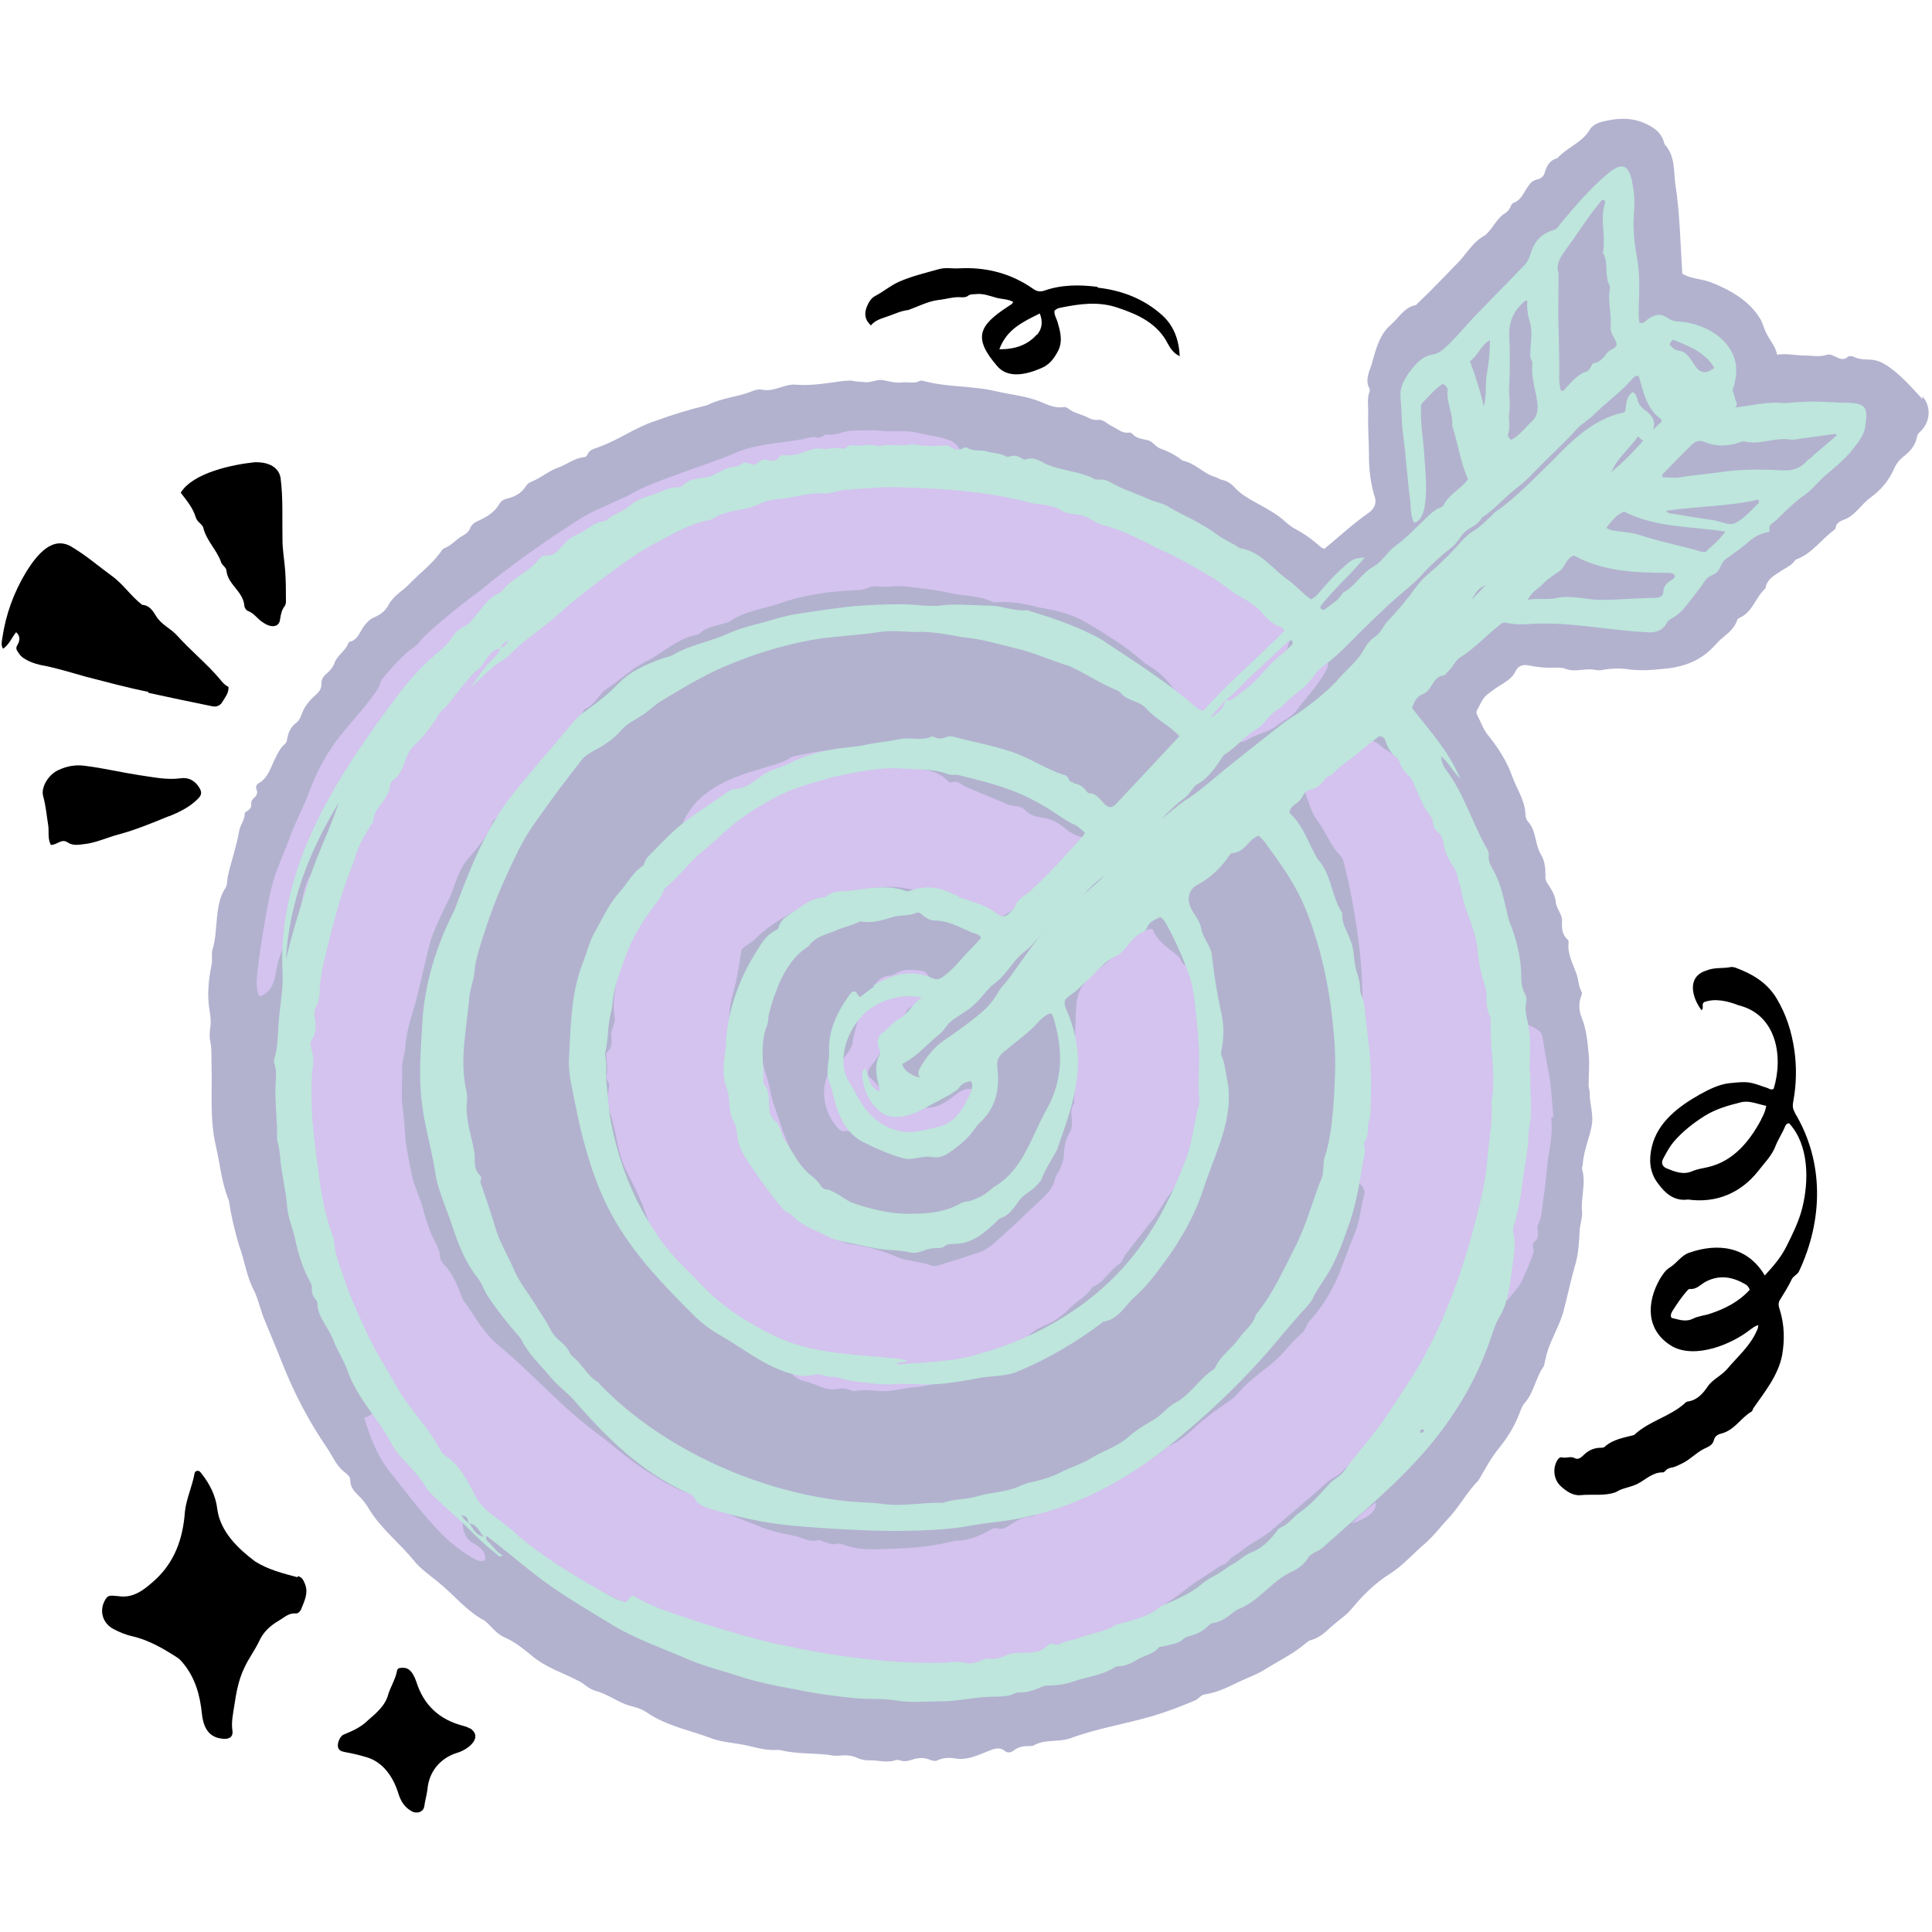
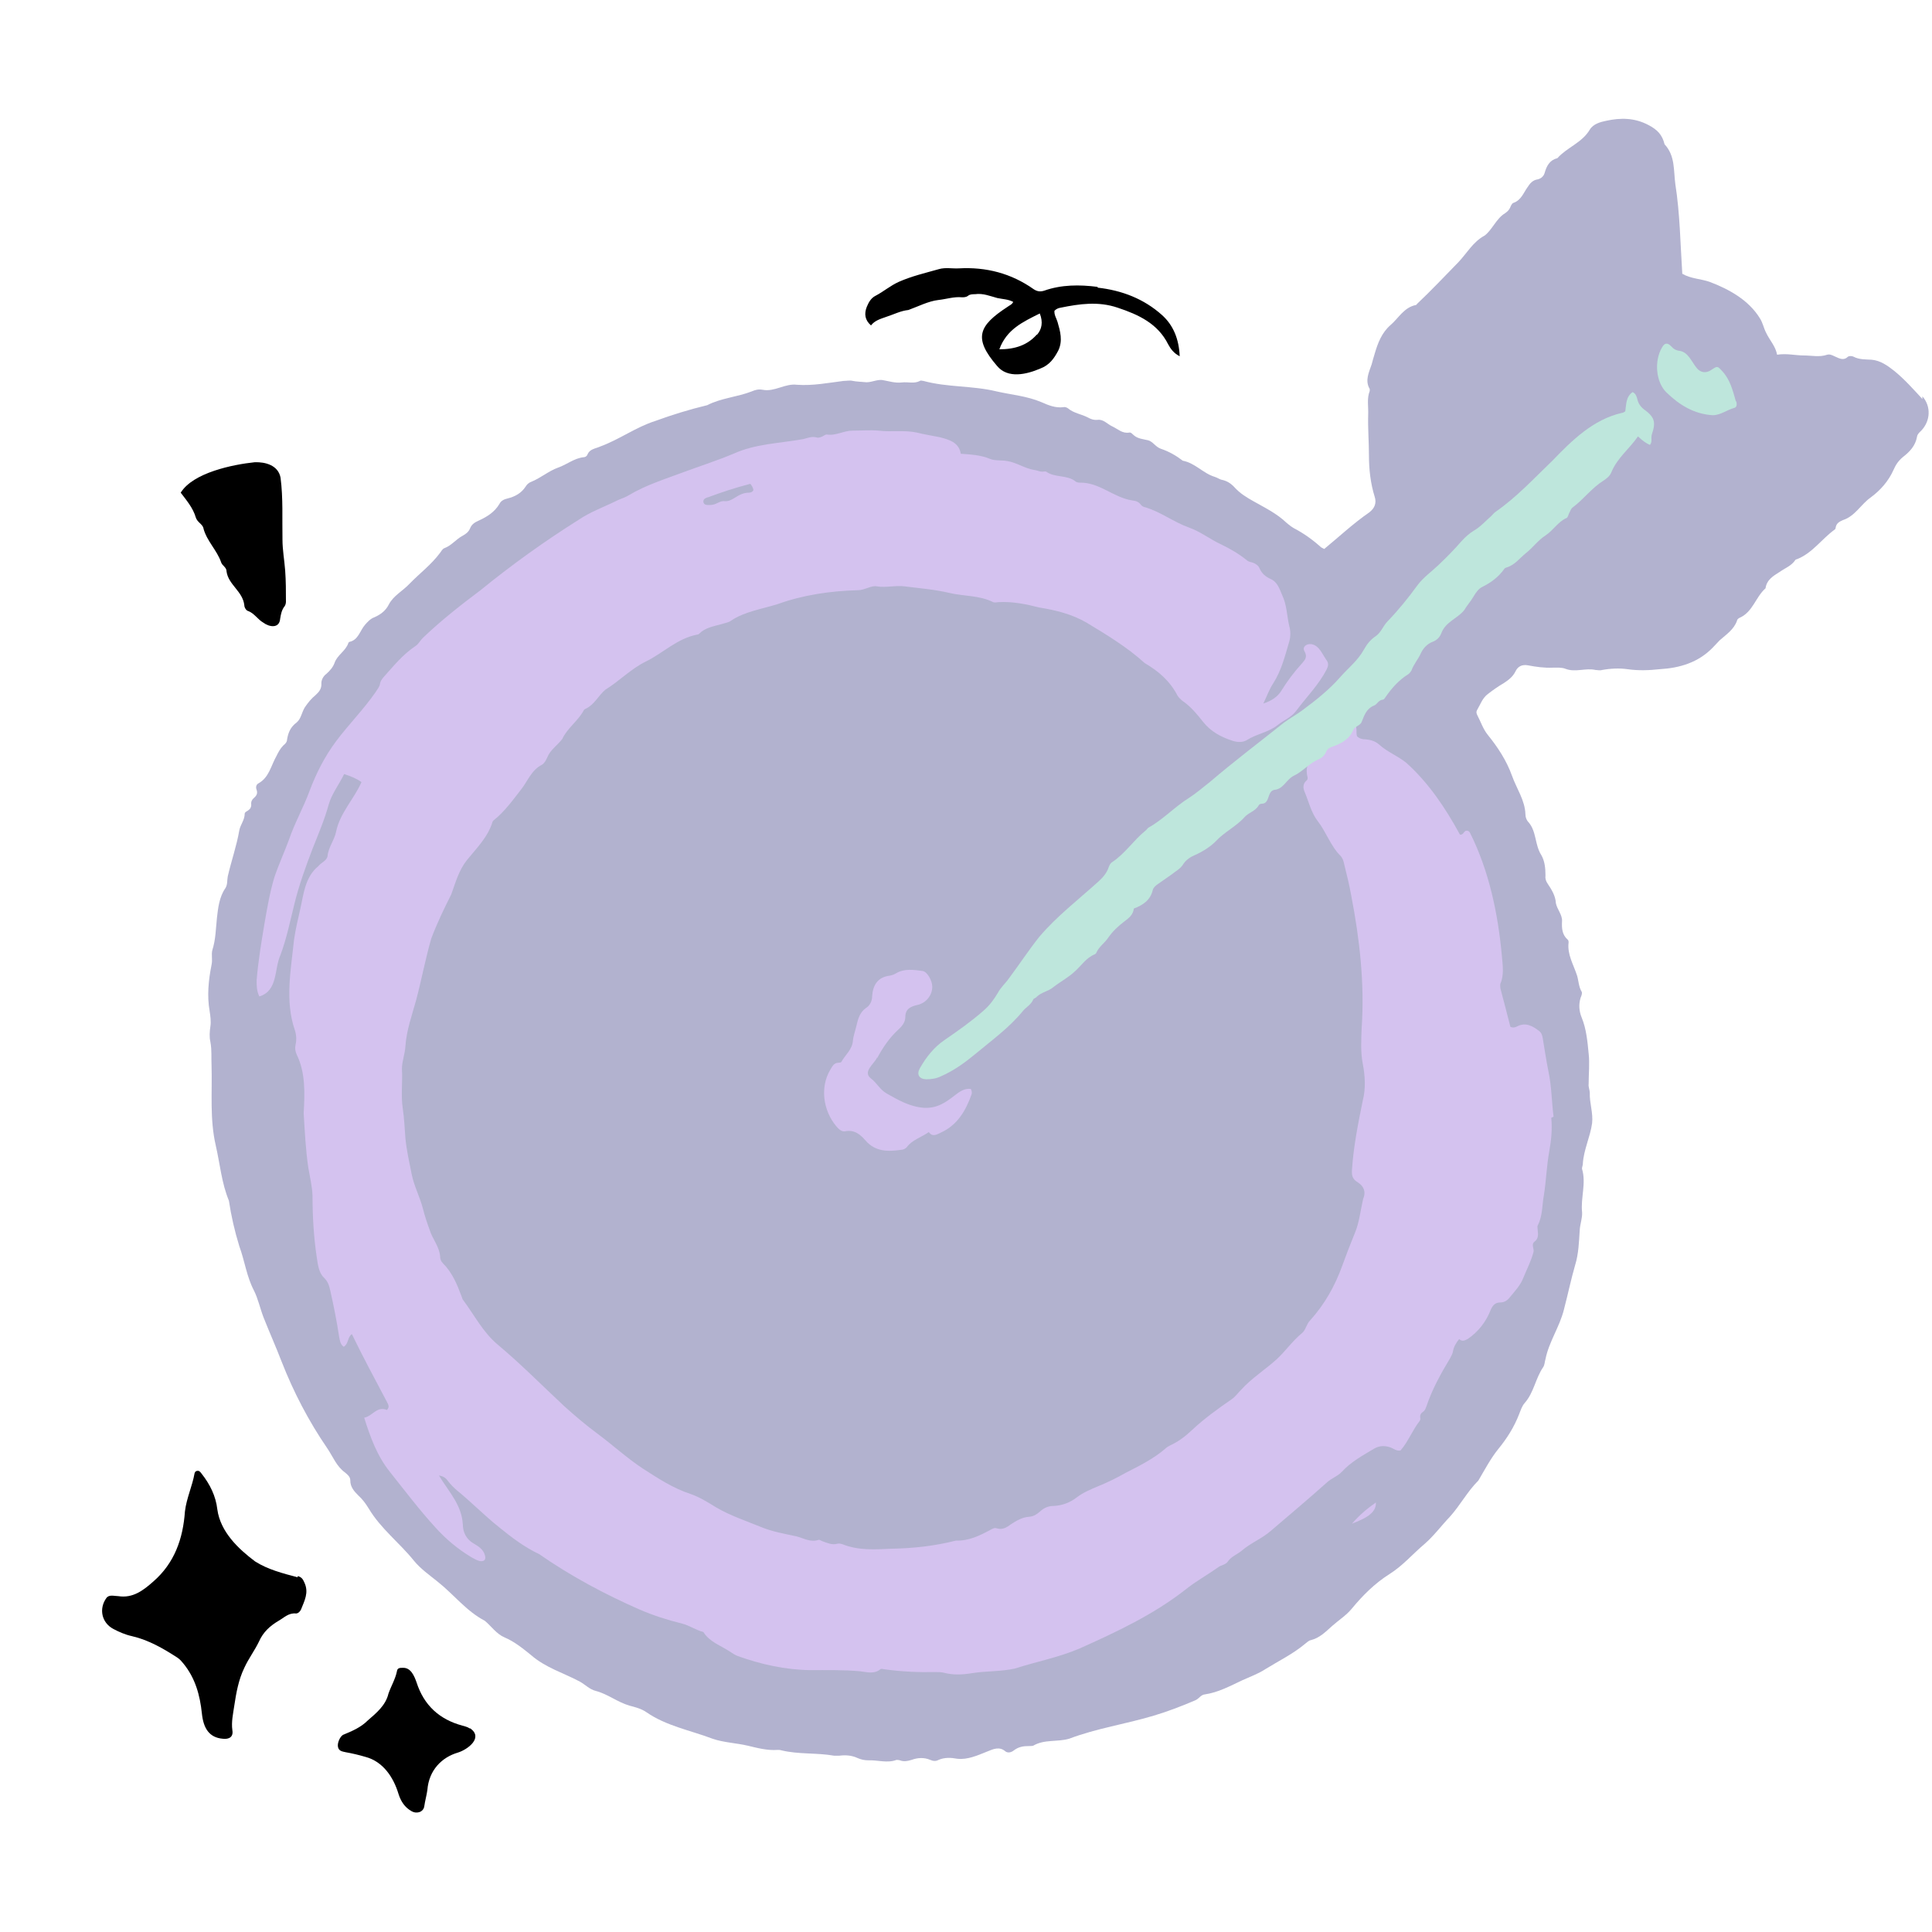
<svg xmlns="http://www.w3.org/2000/svg" width="500" zoomAndPan="magnify" viewBox="0 0 375 375" height="500" preserveAspectRatio="xMidYMid meet" version="1.0">
-   <path fill="#000000" d="M 348.375 215.922 C 347.926 215.176 347.926 214.574 348.078 213.754 C 348.676 210.535 348.75 207.246 348.301 203.953 C 347.777 200.289 346.73 196.922 344.785 193.703 C 342.84 190.562 339.996 188.992 336.781 187.793 C 336.48 187.719 336.184 187.645 335.883 187.719 C 334.312 188.02 332.742 187.719 331.172 188.395 C 327.355 189.59 328.402 193.629 330.273 196.098 C 330.797 195.574 330.199 195.051 330.723 194.527 C 332.891 193.703 335.359 194.305 337.453 195.125 C 344.785 196.922 346.207 205 344.262 211.359 C 343.738 211.582 343.438 211.359 343.141 211.211 C 339.473 209.938 339.473 209.863 335.734 210.238 C 333.641 210.461 331.77 211.434 329.973 212.406 C 325.859 214.727 321.746 217.793 320.621 222.582 C 320.023 225.051 320.172 227.52 321.746 229.613 C 323.164 231.559 324.887 233.203 327.656 232.828 C 333.039 233.578 337.828 231.633 341.27 227.293 C 342.465 225.723 343.887 224.375 344.637 222.43 C 345.086 221.234 345.906 220.035 346.43 218.766 C 346.582 218.465 346.656 218.094 347.254 218.016 C 351.145 222.207 351.145 229.238 349.797 234.551 C 349.125 237.168 347.926 239.562 346.73 241.957 C 345.684 244.051 344.262 245.695 342.543 247.566 C 339.176 241.883 333.414 241.207 327.879 243.152 C 326.309 243.676 325.484 245.172 324.137 245.996 C 323.242 246.52 322.719 247.418 322.191 248.238 C 319.5 252.953 319.5 258.34 324.586 261.332 C 329.074 263.801 336.109 260.957 339.773 258.039 C 340.223 257.742 340.598 257.367 341.27 257.219 C 341.27 257.742 341.121 258.039 340.969 258.34 C 339.699 261.258 337.305 263.277 335.285 265.672 C 334.164 267.016 332.441 267.691 331.469 269.113 C 330.496 270.531 329.449 271.73 327.656 272.027 C 327.355 272.027 327.129 272.254 326.906 272.477 C 323.988 275.023 320.023 275.844 317.18 278.539 C 315.16 279.062 313.066 279.359 311.422 280.855 C 311.27 281.008 310.973 281.008 310.746 281.008 C 309.477 281.008 308.355 281.457 307.383 282.426 C 306.934 282.875 306.332 283.398 305.66 283.027 C 304.836 282.578 304.016 283.102 303.191 282.875 C 302.816 282.801 302.52 283.027 302.293 283.398 C 301.32 284.973 301.547 287.215 302.969 288.488 C 304.016 289.461 305.359 290.355 306.781 290.207 C 309.027 289.984 311.496 290.434 313.664 289.609 C 314.938 288.785 316.508 288.711 317.93 287.965 C 319.5 287.141 320.848 285.719 322.793 285.793 C 322.941 285.793 323.09 285.645 323.242 285.496 C 323.613 285.047 324.137 284.895 324.66 284.82 C 325.336 284.672 325.934 284.297 326.605 284 C 328.102 283.25 329.227 281.98 330.723 281.23 C 331.469 280.855 332.441 280.559 332.668 279.512 C 332.891 278.688 333.488 278.387 334.164 278.238 C 336.707 277.566 337.902 275.172 339.996 273.973 C 340.148 273.898 340.223 273.523 340.297 273.375 C 342.543 270.16 345.16 266.941 345.906 263.051 C 346.43 260.059 346.355 257.141 345.457 254.227 C 345.234 253.625 345.086 252.953 345.457 252.355 C 346.281 251.008 347.105 249.734 347.777 248.316 C 348.078 247.641 348.898 247.418 349.199 246.742 C 353.836 236.867 354.137 225.574 348.375 215.996 Z M 341.867 217.27 C 339.551 221.609 336.406 225.422 331.469 226.547 C 330.496 226.77 329.449 226.918 328.551 227.293 C 326.758 228.117 325.109 227.441 323.465 226.77 C 322.641 226.395 322.344 225.723 322.867 224.824 C 323.465 223.703 324.062 222.582 324.812 221.684 C 326.531 219.664 328.625 218.016 330.871 216.598 C 333.039 215.25 335.434 214.574 337.828 213.977 C 339.473 213.527 341.047 214.277 342.84 214.652 C 342.617 215.699 342.316 216.445 341.867 217.195 Z M 331.992 254.973 C 330.871 255.348 329.676 255.422 328.625 255.945 C 327.129 256.691 325.785 256.094 324.438 255.797 C 324.137 255.273 324.438 254.824 324.586 254.523 C 325.484 253.102 326.383 251.758 327.504 250.484 C 327.656 250.336 327.805 250.184 327.953 250.184 C 329.301 250.336 330.121 249.289 331.094 248.762 C 333.863 247.344 336.332 247.867 338.801 249.289 C 339.25 249.586 339.398 249.812 339.625 250.336 C 337.453 252.727 334.836 254 331.992 254.973 Z M 331.992 254.973 " fill-opacity="1" fill-rule="nonzero" />
  <path fill="#000000" d="M 57.742 306.141 C 54.902 305.395 51.984 304.645 49.516 303.074 C 46.223 300.605 42.781 297.316 42.184 292.977 C 41.883 290.355 40.762 288.113 39.117 286.02 C 38.891 285.719 38.668 285.422 38.293 285.496 C 37.996 285.496 37.844 285.719 37.77 285.945 C 37.32 288.488 36.199 290.805 35.898 293.352 C 35.527 298.66 33.879 303.375 29.766 306.965 C 27.82 308.684 25.801 310.258 22.957 309.809 C 22.211 309.809 21.164 309.434 20.641 310.184 C 19.145 312.277 19.742 314.969 21.984 316.168 C 23.109 316.766 24.305 317.289 25.652 317.586 C 28.867 318.336 31.711 319.98 34.477 321.777 C 34.926 322.078 35.301 322.523 35.602 322.898 C 37.918 325.742 38.816 329.035 39.191 332.625 C 39.492 335.469 40.613 337.262 43.23 337.488 C 44.504 337.637 45.324 337.113 45.102 335.84 C 44.875 334.195 45.25 332.625 45.477 331.055 C 45.848 328.586 46.297 326.043 47.422 323.723 C 48.242 321.926 49.441 320.355 50.262 318.637 C 51.086 316.766 52.434 315.566 54.078 314.594 C 55.125 313.996 56.023 313.023 57.445 313.176 C 57.82 313.176 58.191 312.875 58.418 312.426 C 59.09 310.707 59.988 309.133 59.09 307.188 C 58.793 306.516 58.566 306.141 57.82 305.918 Z M 57.742 306.141 " fill-opacity="1" fill-rule="nonzero" />
-   <path fill="#000000" d="M 28.719 134.457 C 32.832 135.352 37.023 136.25 41.137 137.074 C 42.035 137.297 42.781 136.926 43.156 136.25 C 43.68 135.352 44.43 134.531 44.352 133.332 C 43.605 132.961 43.082 132.359 42.633 131.762 C 40.09 128.77 37.023 126.301 34.402 123.383 C 33.133 121.961 31.336 121.289 30.289 119.57 C 29.691 118.598 29.016 117.473 27.598 117.398 C 25.426 115.754 23.93 113.359 21.613 111.715 C 19.145 109.918 16.824 107.898 14.207 106.328 C 10.242 103.633 7.098 107.824 5.152 110.891 C 2.684 114.93 1.113 119.27 0.441 123.906 C 0.367 124.508 0.141 125.18 0.59 125.926 C 1.785 125.105 2.234 123.832 3.133 122.711 C 3.957 123.457 3.809 124.207 3.582 124.805 C 3.359 125.328 2.984 125.629 3.281 126.227 C 3.582 126.676 3.809 127.125 4.254 127.5 C 5.305 128.32 6.574 128.77 7.848 129.07 C 10.766 129.594 13.605 130.492 16.523 131.312 C 20.641 132.359 24.68 133.484 28.867 134.305 Z M 28.719 134.457 " fill-opacity="1" fill-rule="nonzero" />
  <path fill="#000000" d="M 213.047 55.684 C 209.531 55.234 206.016 55.234 202.648 56.43 C 201.902 56.656 201.301 56.578 200.629 56.129 C 196.289 53.062 191.426 51.793 186.117 52.09 C 184.844 52.164 183.496 51.867 182.227 52.242 C 179.609 52.988 176.988 53.586 174.445 54.711 C 172.801 55.457 171.527 56.578 169.957 57.402 C 169.059 57.852 168.609 58.676 168.238 59.57 C 167.715 60.918 167.863 62.117 169.059 63.164 C 169.809 62.191 170.93 61.891 171.977 61.516 C 173.398 61.066 174.82 60.32 176.316 60.172 C 178.188 59.496 180.207 58.449 182.152 58.227 C 183.648 58.074 185.145 57.551 186.715 57.703 C 187.09 57.703 187.539 57.703 187.91 57.402 C 188.285 57.102 188.809 57.102 189.258 57.102 C 190.828 56.879 192.176 57.477 193.598 57.852 C 194.645 58.074 195.691 58.074 196.664 58.598 C 196.441 59.125 195.914 59.273 195.543 59.57 C 189.93 63.238 188.883 65.633 193.523 71.02 C 195.617 73.562 199.281 72.664 201.902 71.543 C 203.695 70.867 204.594 69.598 205.418 68.027 C 206.316 66.156 205.789 64.285 205.266 62.488 C 205.043 61.742 204.594 61.145 204.668 60.32 C 205.043 59.945 205.418 59.797 205.867 59.723 C 209.531 58.973 213.195 58.449 216.938 59.723 C 220.977 61.066 224.719 62.789 226.738 66.828 C 227.188 67.652 227.785 68.551 228.98 69.148 C 228.832 65.855 227.785 63.164 225.539 61.145 C 222.023 58 217.762 56.355 213.047 55.832 Z M 201.227 64.957 C 199.434 66.977 197.039 67.801 193.973 67.801 C 195.391 63.91 198.535 62.488 201.824 60.844 C 202.5 62.562 202.199 63.91 201.301 64.957 Z M 201.227 64.957 " fill-opacity="1" fill-rule="nonzero" />
  <path fill="#000000" d="M 39.492 102.586 C 40.164 105.055 42.109 106.777 42.934 109.172 C 43.156 109.844 43.98 110.066 43.98 110.965 C 44.352 113.508 47.121 114.781 47.422 117.473 C 47.422 117.922 47.793 118.52 48.168 118.598 C 49.367 119.047 50.039 120.242 51.086 120.84 C 52.281 121.738 54.227 122.039 54.379 120.094 C 54.527 119.195 54.676 118.371 55.273 117.625 C 55.426 117.398 55.5 117.023 55.5 116.801 C 55.5 114.781 55.5 112.762 55.352 110.742 C 55.199 108.723 54.828 106.703 54.828 104.758 C 54.75 100.719 54.977 96.676 54.453 92.711 C 54.004 90.32 51.535 89.645 49.441 89.719 C 45.176 90.168 37.473 91.738 35.078 95.629 C 36.273 97.199 37.473 98.621 37.996 100.418 C 38.293 101.391 39.266 101.688 39.492 102.512 Z M 39.492 102.586 " fill-opacity="1" fill-rule="nonzero" />
-   <path fill="#000000" d="M 32.758 158.469 C 34.777 157.645 36.797 156.676 38.367 155.102 C 39.117 154.355 39.266 153.832 38.668 152.859 C 37.844 151.512 36.574 150.84 35.078 151.062 C 32.383 151.438 29.766 150.84 27.074 150.465 C 23.633 149.941 20.191 149.117 16.676 148.668 C 14.805 148.371 13.008 148.668 11.289 149.492 C 9.344 150.391 7.922 152.859 8.371 154.504 C 8.895 156.375 9.043 158.246 9.344 160.113 C 9.566 161.387 9.191 162.734 9.867 164.004 C 11.137 164.004 11.887 162.734 13.082 163.48 C 14.055 164.156 15.102 164.004 16.227 163.855 C 18.543 163.633 20.715 162.582 22.957 161.984 C 26.324 161.086 29.543 159.742 32.832 158.395 Z M 32.758 158.469 " fill-opacity="1" fill-rule="nonzero" />
  <path fill="#000000" d="M 91.109 335.469 C 90.734 335.168 90.211 335.094 89.762 334.945 C 85.273 333.746 82.281 330.98 80.859 326.566 C 80.41 325.293 79.738 323.648 78.168 323.723 C 77.645 323.723 77.121 323.723 77.043 324.395 C 76.746 325.891 75.922 327.238 75.398 328.734 C 74.875 330.98 73.078 332.477 71.434 333.895 C 70.012 335.316 68.367 335.992 66.57 336.738 C 65.973 337.113 65.449 338.309 65.598 339.059 C 65.75 339.879 66.422 339.957 67.094 340.105 C 68.367 340.328 69.637 340.629 70.91 341.004 C 74.352 341.902 76.371 344.969 77.344 348.184 C 77.793 349.605 78.539 350.805 79.887 351.551 C 80.934 352.148 82.207 351.699 82.355 350.578 C 82.504 349.531 82.805 348.484 82.953 347.438 C 83.254 343.547 85.797 341.078 88.863 340.18 C 90.809 339.582 93.875 337.262 91.258 335.469 Z M 91.109 335.469 " fill-opacity="1" fill-rule="nonzero" />
  <path fill="#b2b2cf" d="M 373.137 77.453 C 371.418 75.582 369.695 73.637 367.676 71.992 C 366.332 70.941 364.984 69.969 363.262 69.82 C 362.066 69.746 360.871 69.82 359.746 69.223 C 359.449 69.074 358.926 69.074 358.699 69.223 C 357.879 70.047 357.055 69.598 356.23 69.223 C 355.707 68.996 355.258 68.699 354.66 68.848 C 353.164 69.371 351.668 68.996 350.172 68.996 C 348.453 68.996 346.805 68.551 344.934 68.848 C 344.637 67.203 343.516 66.082 342.84 64.66 C 342.316 63.688 342.168 62.641 341.57 61.742 C 339.398 58.227 335.586 56.129 331.844 54.711 C 330.125 54.109 328.18 54.109 326.531 53.137 C 326.156 47.379 326.082 41.469 325.188 35.781 C 324.812 33.09 325.188 30.246 323.09 28.004 C 322.641 26.133 321.668 25.16 319.949 24.262 C 317.258 22.84 314.562 22.84 311.793 23.438 C 310.672 23.664 309.25 24.039 308.578 25.16 C 307.082 27.703 304.164 28.602 302.293 30.695 C 300.797 31.07 300.199 32.191 299.824 33.539 C 299.602 34.285 299.078 34.66 298.48 34.809 C 297.508 34.961 296.984 35.559 296.461 36.383 C 295.711 37.43 295.262 38.852 293.766 39.375 C 293.465 39.449 293.242 39.973 293.094 40.348 C 292.867 40.797 292.57 41.094 292.121 41.395 C 290.398 42.441 289.652 44.609 288.156 45.73 C 285.91 46.93 284.715 49.172 283.07 50.895 C 280.449 53.586 277.832 56.355 275.062 58.973 C 274.988 59.047 274.914 59.199 274.84 59.199 C 272.52 59.648 271.473 61.742 269.902 63.09 C 268.18 64.586 267.434 66.605 266.836 68.625 C 266.609 69.297 266.461 69.969 266.238 70.719 C 265.711 72.289 264.891 73.859 265.863 75.508 C 265.863 75.582 265.863 75.73 265.863 75.879 C 265.266 77.375 265.637 78.949 265.562 80.52 C 265.488 83.137 265.711 85.754 265.711 88.375 C 265.711 91.066 266.012 93.836 266.836 96.453 C 267.207 97.648 266.836 98.621 265.789 99.445 C 262.645 101.613 259.953 104.156 257.035 106.551 C 256.809 106.402 256.512 106.328 256.363 106.18 C 254.789 104.758 252.996 103.484 251.125 102.512 C 250.602 102.215 250.152 101.84 249.703 101.465 C 247.832 99.668 245.516 98.547 243.27 97.277 C 241.922 96.527 240.727 95.781 239.68 94.656 C 239.008 93.91 238.258 93.387 237.285 93.16 C 236.762 93.086 236.312 92.711 235.789 92.562 C 233.543 91.891 231.973 89.871 229.578 89.422 C 228.309 88.449 226.887 87.625 225.316 87.102 C 224.27 86.727 223.746 85.68 222.848 85.457 C 221.875 85.23 220.828 85.156 220.078 84.484 C 219.781 84.258 219.555 83.887 219.18 83.961 C 217.836 84.184 217.012 83.285 215.891 82.762 C 214.918 82.312 214.168 81.34 213.047 81.492 C 212.301 81.566 211.699 81.34 211.176 81.043 C 209.906 80.367 208.41 80.219 207.285 79.246 C 207.062 79.098 206.688 78.949 206.465 79.023 C 204.895 79.246 203.473 78.648 202.125 78.051 C 199.281 76.852 196.289 76.629 193.371 75.957 C 188.734 74.832 183.871 75.207 179.234 73.934 C 179.008 73.934 178.711 73.785 178.559 73.934 C 177.438 74.535 176.242 74.086 175.043 74.234 C 173.773 74.383 172.652 74.012 171.379 73.785 C 170.184 73.562 168.984 74.383 167.715 74.16 C 167.039 74.086 166.293 74.086 165.543 73.934 C 164.945 73.785 164.348 73.934 163.75 73.934 C 160.758 74.309 157.762 74.906 154.695 74.684 C 152.379 74.383 150.359 76.105 148.039 75.656 C 147.289 75.508 146.617 75.656 145.945 75.957 C 143.102 77.078 140.035 77.227 137.266 78.648 C 133.824 79.473 130.457 80.52 127.168 81.715 C 123.426 82.914 120.211 85.305 116.543 86.652 C 115.57 87.102 114.449 87.102 114 88.297 C 113.852 88.598 113.551 88.746 113.254 88.746 C 111.383 88.973 110.035 90.168 108.316 90.766 C 106.445 91.441 104.949 92.789 103.078 93.535 C 102.629 93.684 102.254 94.059 102.031 94.434 C 101.207 95.703 100.012 96.379 98.516 96.754 C 97.84 96.902 97.242 97.199 96.945 97.801 C 95.973 99.445 94.477 100.344 92.828 101.09 C 92.156 101.391 91.559 101.766 91.258 102.512 C 90.961 103.262 90.438 103.633 89.762 104.008 C 88.492 104.684 87.668 105.879 86.246 106.402 C 85.871 106.551 85.648 107 85.422 107.301 C 83.703 109.621 81.383 111.34 79.438 113.359 C 78.168 114.707 76.371 115.605 75.473 117.324 C 74.875 118.52 73.902 119.27 72.707 119.793 C 71.883 120.094 71.359 120.691 70.836 121.289 C 69.863 122.41 69.562 124.207 67.844 124.582 C 67.77 124.582 67.617 124.73 67.617 124.805 C 67.094 126.375 65.449 127.125 64.926 128.695 C 64.625 129.52 64.027 130.191 63.355 130.789 C 62.758 131.238 62.309 131.988 62.383 132.809 C 62.383 133.707 61.934 134.305 61.262 134.906 C 60.438 135.578 59.766 136.402 59.164 137.297 C 58.566 138.27 58.418 139.543 57.594 140.215 C 56.398 141.113 55.949 142.16 55.723 143.508 C 55.723 144.031 55.352 144.406 54.977 144.703 C 54.379 145.305 54.004 146.051 53.629 146.801 C 52.582 148.668 52.207 150.914 50.188 152.035 C 49.738 152.262 49.59 152.785 49.812 153.309 C 50.039 153.98 49.812 154.43 49.289 154.879 C 48.918 155.18 48.691 155.625 48.766 156.148 C 48.766 156.75 48.543 157.047 48.094 157.348 C 47.871 157.496 47.496 157.645 47.496 157.945 C 47.496 159.145 46.672 160.039 46.449 161.164 C 45.926 164.23 44.879 167.148 44.203 170.141 C 44.055 170.887 44.203 171.637 43.754 172.383 C 42.559 174.105 42.332 176.199 42.109 178.145 C 41.883 180.238 41.883 182.332 41.211 184.43 C 40.988 185.324 41.285 186.297 41.062 187.27 C 40.465 190.262 40.164 193.254 40.688 196.246 C 40.836 197.219 40.988 198.27 40.836 199.238 C 40.688 200.211 40.613 201.262 40.836 202.234 C 41.137 203.805 40.988 205.301 41.062 206.871 C 41.211 212.031 40.688 217.195 41.883 222.355 C 42.707 225.945 43.008 229.613 44.43 233.055 C 44.879 236.047 45.551 238.965 46.449 241.883 C 47.496 244.723 47.871 247.793 49.289 250.484 C 50.113 252.129 50.488 254 51.16 255.723 C 52.281 258.562 53.555 261.406 54.676 264.324 C 56.996 270.234 59.914 275.844 63.504 281.082 C 64.625 282.727 65.301 284.598 66.945 285.793 C 67.469 286.242 67.992 286.617 67.992 287.363 C 67.992 288.637 68.742 289.461 69.562 290.281 C 70.387 291.031 70.984 291.852 71.582 292.824 C 73.902 296.715 77.57 299.484 80.336 302.926 C 81.609 304.496 83.328 305.691 84.898 306.965 C 88.043 309.434 90.512 312.727 94.102 314.594 C 95.371 315.645 96.344 317.141 97.918 317.812 C 99.863 318.637 101.508 319.98 103.078 321.254 C 105.922 323.723 109.363 324.695 112.578 326.414 C 113.625 327.012 114.449 327.91 115.645 328.211 C 117.965 328.809 119.836 330.379 122.156 331.055 C 123.277 331.352 124.473 331.652 125.445 332.324 C 129.336 335.02 133.973 335.84 138.312 337.488 C 140.484 338.234 142.875 338.309 145.121 338.832 C 146.992 339.281 148.938 339.805 150.957 339.656 C 151.18 339.656 151.406 339.656 151.629 339.73 C 154.996 340.555 158.512 340.18 161.879 340.777 C 162.254 340.777 162.625 340.777 162.926 340.777 C 164.121 340.629 165.32 340.703 166.441 341.227 C 167.113 341.527 167.789 341.676 168.535 341.676 C 170.332 341.602 172.203 342.273 173.996 341.602 C 174.223 341.602 174.445 341.602 174.672 341.676 C 175.418 341.977 176.168 341.824 176.914 341.602 C 178.113 341.152 179.383 341.078 180.582 341.602 C 181.105 341.824 181.629 341.902 182.152 341.602 C 183.348 341.078 184.621 341.152 185.816 341.375 C 187.836 341.602 189.781 340.703 191.652 339.957 C 192.773 339.508 193.973 338.91 195.168 339.957 C 195.691 340.328 196.363 340.105 196.812 339.73 C 197.711 339.059 198.609 338.91 199.656 338.91 C 199.957 338.91 200.328 338.91 200.555 338.832 C 202.723 337.562 205.191 338.16 207.512 337.488 C 212.824 335.469 218.508 334.645 223.969 333 C 226.738 332.176 229.43 331.129 232.047 330.008 C 232.723 329.707 233.098 328.957 233.844 328.883 C 236.461 328.512 238.781 327.238 241.176 326.117 C 242.672 325.441 244.316 324.844 245.664 323.945 C 248.207 322.375 250.977 321.027 253.293 319.082 C 253.668 318.785 254.043 318.41 254.492 318.336 C 256.211 317.887 257.336 316.691 258.605 315.566 C 259.879 314.445 261.301 313.547 262.348 312.277 C 264.516 309.656 266.836 307.34 269.676 305.543 C 272.297 303.898 274.242 301.578 276.559 299.633 C 278.355 298.062 279.777 296.117 281.422 294.398 C 283.441 292.152 284.789 289.535 286.957 287.363 C 288.156 285.344 289.277 283.176 290.773 281.305 C 292.496 279.211 293.914 276.965 294.887 274.422 C 295.188 273.676 295.41 272.926 295.934 272.328 C 297.73 270.309 298.031 267.539 299.527 265.371 C 299.824 264.922 299.824 264.324 299.977 263.801 C 300.648 260.434 302.742 257.516 303.566 254.148 C 304.312 251.309 304.914 248.391 305.734 245.547 C 306.41 243.379 306.484 240.984 306.633 238.664 C 306.707 237.543 307.156 236.422 307.082 235.297 C 306.781 232.531 307.906 229.688 307.082 226.918 C 307.008 226.621 307.23 226.246 307.23 225.871 C 307.383 223.18 308.652 220.711 309.027 218.016 C 309.25 215.996 308.504 214.051 308.578 212.105 C 308.578 211.582 308.277 210.984 308.355 210.387 C 308.355 208.441 308.578 206.422 308.355 204.477 C 308.129 202.156 307.906 199.688 307.008 197.52 C 306.484 196.246 306.41 194.977 306.781 193.703 C 306.934 193.332 307.156 192.805 307.008 192.508 C 306.41 191.535 306.41 190.336 306.109 189.367 C 305.438 187.27 304.164 185.25 304.465 182.934 C 304.465 182.781 304.465 182.559 304.312 182.406 C 303.191 181.438 303.117 180.164 303.191 178.816 C 303.266 177.547 302.219 176.5 301.996 175.301 C 301.922 173.879 301.172 172.684 300.426 171.562 C 300.051 171.039 299.898 170.512 299.977 169.914 C 299.977 168.492 299.824 167.074 299.152 165.949 C 297.879 163.93 298.254 161.387 296.684 159.59 C 296.309 159.219 296.086 158.617 296.086 158.094 C 296.012 155.328 294.363 153.082 293.465 150.539 C 292.418 147.621 290.699 145.004 288.754 142.609 C 287.855 141.488 287.406 140.066 286.734 138.793 C 286.586 138.496 286.508 138.195 286.66 137.898 C 287.332 136.773 287.707 135.504 288.828 134.68 C 289.801 133.934 290.848 133.184 291.895 132.586 C 292.793 131.988 293.617 131.387 294.141 130.34 C 294.59 129.367 295.41 128.918 296.609 129.145 C 298.18 129.445 299.75 129.668 301.398 129.594 C 302.219 129.594 303.117 129.52 303.863 129.816 C 305.809 130.566 307.754 129.594 309.699 130.043 C 310.074 130.043 310.523 130.191 310.973 130.043 C 312.617 129.742 314.34 129.668 315.91 129.891 C 318.004 130.191 320.098 130.117 322.117 129.891 C 326.008 129.668 329.598 128.621 332.441 125.703 C 332.891 125.254 333.34 124.73 333.789 124.281 C 335.059 123.16 336.559 122.188 337.156 120.465 C 337.156 120.242 337.453 120.016 337.605 119.941 C 340.223 118.82 340.746 115.902 342.691 114.184 C 342.914 112.535 344.188 111.789 345.383 111.039 C 346.43 110.293 347.703 109.844 348.453 108.723 C 348.527 108.57 348.75 108.57 348.898 108.496 C 351.816 107.301 353.613 104.605 356.082 102.812 C 356.23 102.738 356.305 102.512 356.305 102.363 C 356.457 101.539 357.055 101.242 357.727 100.941 C 360.047 100.191 361.168 97.949 363.039 96.602 C 364.984 95.18 366.555 93.387 367.527 91.215 C 367.977 90.168 368.5 89.422 369.398 88.672 C 370.668 87.699 371.793 86.504 372.09 84.781 C 372.164 84.258 372.539 83.961 372.914 83.586 C 374.711 81.715 374.859 78.871 373.137 76.926 Z M 373.137 77.453 " fill-opacity="1" fill-rule="nonzero" />
  <path fill="#d4c2ef" d="M 301.547 216.746 C 301.172 213.828 301.172 210.91 300.574 208.066 C 300.125 205.898 299.824 203.73 299.453 201.559 C 299.375 201.035 299.227 200.512 298.777 200.137 C 297.508 199.164 296.16 198.344 294.438 199.238 C 294.141 199.391 293.766 199.539 293.168 199.316 C 292.57 196.922 291.895 194.379 291.223 191.836 C 291.223 191.535 291.148 191.234 291.223 190.938 C 291.969 189.215 291.672 187.422 291.523 185.625 C 290.773 177.395 289.055 169.094 285.312 161.613 C 285.164 161.387 285.012 161.238 284.715 161.238 C 284.117 161.164 284.117 162.137 283.367 161.984 C 280.602 156.898 277.309 151.961 272.969 148.07 C 271.324 146.723 269.305 145.977 267.734 144.555 C 266.984 143.883 266.086 143.582 265.039 143.508 C 264.441 143.508 263.844 143.359 263.395 142.91 C 263.168 142.16 263.469 141.34 263.02 140.59 C 262.797 140.664 262.57 140.738 262.496 140.816 C 261.523 142.387 259.879 143.281 258.383 144.332 C 256.438 145.828 253.219 147.246 253.668 150.164 C 253.668 150.613 254.043 151.137 253.594 151.512 C 252.844 152.109 252.922 153.008 253.219 153.68 C 254.043 155.625 254.492 157.723 255.762 159.367 C 257.41 161.461 258.23 164.156 260.176 166.102 C 260.551 166.473 260.773 167.074 260.852 167.52 C 261.375 169.617 261.898 171.711 262.27 173.805 C 263.918 182.332 264.891 190.938 264.293 199.613 C 264.215 201.934 264.066 204.176 264.516 206.496 C 264.965 208.816 265.113 211.285 264.516 213.602 C 263.617 218.016 262.719 222.504 262.422 226.996 C 262.348 228.043 262.422 228.863 263.617 229.539 C 264.664 230.211 265.188 231.332 264.59 232.68 C 264.066 234.926 263.844 237.316 262.945 239.414 C 262.121 241.434 261.301 243.527 260.551 245.621 C 259.129 249.586 257.109 253.176 254.266 256.32 C 253.594 256.992 253.445 258.113 252.77 258.715 C 250.902 260.211 249.555 262.23 247.758 263.875 C 245.516 265.895 242.895 267.539 240.875 269.785 C 240.277 270.383 239.754 271.133 239.082 271.582 C 236.387 273.449 233.77 275.32 231.375 277.566 C 230.105 278.762 228.758 279.809 227.109 280.559 C 226.812 280.707 226.438 280.93 226.215 281.156 C 223.895 283.176 221.125 284.523 218.508 285.867 C 216.789 286.84 214.992 287.738 213.121 288.488 C 211.699 289.086 210.277 289.684 209.082 290.582 C 207.734 291.629 206.238 292.227 204.52 292.301 C 203.473 292.301 202.648 292.676 201.902 293.352 C 201.301 293.875 200.703 294.32 199.805 294.398 C 198.461 294.473 197.336 295.145 196.289 295.816 C 195.469 296.418 194.645 297.016 193.449 296.641 C 193.074 296.492 192.625 296.715 192.25 296.941 C 190.156 298.062 188.062 299.109 185.516 299.035 C 181.402 300.082 177.289 300.531 173.023 300.605 C 169.809 300.754 166.59 300.98 163.449 299.707 C 163.148 299.633 162.852 299.559 162.551 299.633 C 161.504 299.934 160.605 299.484 159.707 299.184 C 159.41 299.109 159.109 298.812 158.887 298.887 C 157.316 299.41 156.043 298.586 154.621 298.211 C 152.227 297.688 149.91 297.316 147.59 296.344 C 144.672 295.145 141.68 294.172 138.91 292.527 C 137.34 291.555 135.77 290.582 134.051 289.984 C 130.609 288.859 127.691 286.918 124.773 285.047 C 121.707 283.027 118.938 280.484 116.02 278.312 C 113.777 276.668 111.68 274.871 109.586 273 C 105.246 268.961 101.133 264.773 96.57 260.957 C 93.727 258.562 92.082 255.273 89.91 252.355 C 89.762 252.203 89.688 251.906 89.613 251.68 C 88.715 249.289 87.816 247.043 85.945 245.172 C 85.574 244.797 85.422 244.352 85.422 243.828 C 85.273 241.957 83.926 240.461 83.402 238.738 C 82.879 237.316 82.43 235.973 82.059 234.477 C 81.457 232.23 80.336 230.137 79.887 227.816 C 79.438 225.574 78.914 223.254 78.691 220.934 C 78.539 218.988 78.465 217.043 78.168 215.098 C 77.793 212.555 78.168 210.012 78.016 207.469 C 78.016 205.973 78.617 204.551 78.691 203.055 C 78.914 199.914 79.961 197.07 80.785 194.078 C 81.832 190.113 82.582 186.074 83.703 182.184 C 84.824 179.191 86.172 176.422 87.594 173.582 C 88.414 171.336 89.016 169.016 90.586 166.996 C 92.457 164.68 94.699 162.508 95.598 159.516 C 95.598 159.441 95.746 159.293 95.82 159.219 C 97.992 157.496 99.562 155.254 101.207 153.156 C 102.48 151.512 103.152 149.492 105.172 148.445 C 105.621 148.219 105.996 147.547 106.219 147.023 C 106.82 145.527 108.238 144.629 109.137 143.434 C 110.109 141.34 112.129 139.992 113.254 137.973 C 113.328 137.746 113.551 137.598 113.777 137.523 C 115.422 136.699 116.168 134.98 117.516 133.855 C 120.211 132.211 122.453 129.816 125.371 128.395 C 128.738 126.75 131.43 123.906 135.395 123.16 C 135.547 123.16 135.621 123.086 135.695 123.012 C 136.891 121.812 138.461 121.59 140.035 121.141 C 140.707 120.914 141.457 120.84 141.902 120.465 C 144.598 118.672 147.891 118.223 150.957 117.25 C 155.969 115.453 161.203 114.707 166.516 114.555 C 167.863 114.555 169.133 113.582 170.184 113.809 C 171.977 114.109 173.773 113.582 175.566 113.809 C 178.484 114.184 181.402 114.406 184.246 115.082 C 187.09 115.754 190.082 115.527 192.773 116.875 C 193.148 117.023 193.523 116.875 193.82 116.875 C 196.516 116.727 199.133 117.25 201.75 117.922 C 204.969 118.445 208.035 119.195 210.879 120.84 C 214.844 123.234 218.809 125.629 222.176 128.695 C 224.867 130.266 227.109 132.211 228.531 134.98 C 228.758 135.352 229.133 135.727 229.504 136.027 C 231.152 137.148 232.348 138.645 233.543 140.141 C 235.039 142.012 236.984 143.059 239.305 143.809 C 240.277 144.105 241.25 144.105 242 143.656 C 243.867 142.461 246.188 142.16 247.984 140.738 C 249.18 139.766 250.676 139.242 251.648 137.898 C 253.594 135.277 255.988 132.883 257.484 129.969 C 257.781 129.367 257.934 128.844 257.559 128.246 C 256.66 127.051 256.137 125.328 254.566 125.031 C 253.52 124.879 252.695 125.629 253.219 126.449 C 253.816 127.5 253.293 128.098 252.77 128.695 C 251.199 130.414 249.852 132.211 248.656 134.156 C 247.984 135.203 246.859 136.027 245.215 136.551 C 245.965 134.98 246.41 133.707 247.16 132.586 C 248.73 130.117 249.406 127.348 250.227 124.582 C 250.527 123.535 250.527 122.484 250.227 121.438 C 249.777 119.492 249.777 117.398 248.879 115.527 C 248.355 114.332 247.984 112.984 246.637 112.387 C 245.664 111.938 244.914 111.34 244.469 110.293 C 244.242 109.77 243.793 109.469 243.27 109.246 C 242.895 109.094 242.445 109.094 242.074 108.797 C 240.504 107.523 238.855 106.551 236.984 105.652 C 234.891 104.684 233.02 103.184 230.703 102.363 C 227.785 101.316 225.316 99.371 222.324 98.473 C 221.949 98.398 221.648 98.25 221.426 97.949 C 220.977 97.352 220.379 97.199 219.707 97.125 C 216.039 96.527 213.422 93.609 209.605 93.684 C 209.309 93.684 208.934 93.609 208.781 93.461 C 207.137 92.113 204.742 92.785 203.023 91.516 C 202.949 91.516 202.797 91.516 202.648 91.516 C 201.977 91.664 201.379 91.289 200.703 91.215 C 198.91 90.918 197.336 89.793 195.543 89.496 C 194.418 89.27 193.148 89.496 192.102 89.047 C 190.305 88.297 188.434 88.223 186.488 88.074 C 186.117 85.754 184.02 85.305 182.375 84.855 C 180.953 84.559 179.383 84.332 177.961 83.961 C 175.492 83.438 173.023 83.887 170.555 83.586 C 168.91 83.438 167.188 83.586 165.469 83.586 C 163.75 83.586 162.254 84.633 160.457 84.332 C 160.23 84.332 159.934 84.559 159.633 84.707 C 159.336 84.855 158.887 85.008 158.586 84.934 C 157.613 84.633 156.789 85.008 155.895 85.23 C 151.328 86.055 146.617 86.129 142.352 88.074 C 139.137 89.422 135.844 90.469 132.629 91.664 C 129.035 93.012 125.371 94.133 122.004 96.152 C 121.406 96.527 120.66 96.754 119.984 97.051 C 117.441 98.324 114.672 99.297 112.355 100.867 C 105.695 105.055 99.336 109.617 93.277 114.555 C 89.387 117.473 85.574 120.465 82.059 123.832 C 81.535 124.355 81.234 125.031 80.637 125.402 C 78.168 127.051 76.371 129.293 74.426 131.465 C 74.129 131.836 73.828 132.211 73.754 132.734 C 73.68 133.332 73.23 133.781 72.93 134.305 C 70.609 137.672 67.695 140.59 65.227 143.883 C 63.055 146.801 61.41 150.016 60.137 153.383 C 58.941 156.676 57.219 159.668 56.098 162.957 C 55.199 165.426 54.078 167.82 53.254 170.289 C 52.359 173.281 51.836 176.348 51.309 179.414 C 50.711 183.008 50.113 186.598 49.812 190.262 C 49.812 191.309 49.812 192.359 50.34 193.406 C 54.004 192.281 53.18 188.094 54.453 185.324 C 55.648 182.109 56.324 178.742 57.145 175.449 C 58.043 171.785 59.316 168.27 60.66 164.754 C 61.785 161.91 62.98 159.141 63.805 156.148 C 64.402 154.055 65.824 152.262 66.797 150.242 C 68.141 150.688 69.266 151.137 70.164 151.812 C 68.668 155.176 65.973 157.797 65.227 161.461 C 64.926 163.031 63.73 164.453 63.578 166.176 C 63.43 167.074 62.309 167.445 61.785 168.121 C 59.164 170.289 58.941 173.582 58.27 176.5 C 57.82 178.441 57.371 180.387 57.07 182.406 C 56.473 188.242 55.273 194.227 57.219 199.914 C 57.52 200.812 57.594 201.785 57.371 202.758 C 57.219 203.43 57.297 204.027 57.594 204.699 C 59.316 208.219 59.164 212.258 58.941 216.07 C 59.164 219.59 59.316 223.105 59.84 226.621 C 60.137 228.414 60.586 230.211 60.66 232.082 C 60.66 236.047 60.887 240.086 61.484 244.051 C 61.707 245.473 61.859 247.043 62.906 248.016 C 63.652 248.762 63.879 249.512 64.102 250.484 C 64.777 253.477 65.375 256.469 65.824 259.461 C 65.973 260.211 66.047 260.957 66.723 261.406 C 67.695 260.809 67.395 259.609 68.293 258.938 C 70.461 263.426 72.781 267.691 75.102 272.105 C 75.324 272.555 75.699 273.078 75.102 273.676 C 73.156 272.852 72.332 274.871 70.688 275.172 C 71.883 278.988 73.23 282.652 75.699 285.719 C 78.617 289.387 81.383 293.051 84.527 296.492 C 86.547 298.734 88.863 300.68 91.484 302.25 C 92.008 302.551 92.531 302.852 93.129 303 C 94.027 303.148 94.398 302.699 94.102 301.805 C 93.801 300.754 92.902 300.156 92.008 299.633 C 90.512 298.812 89.836 297.391 89.836 295.895 C 89.613 292.078 87.145 289.609 85.199 286.391 C 86.172 286.543 86.621 286.992 86.996 287.516 C 87.441 288.113 88.043 288.711 88.641 289.234 C 91.484 291.555 94.027 294.172 96.945 296.492 C 99.336 298.438 101.805 300.309 104.648 301.652 C 110.785 305.918 117.367 309.434 124.176 312.426 C 126.793 313.547 129.559 314.445 132.328 315.117 C 133.824 315.492 135.023 316.391 136.52 316.766 C 137.715 318.711 139.883 319.383 141.68 320.578 C 142.129 320.879 142.578 321.18 143.102 321.402 C 147.664 323.047 152.379 324.098 157.238 324.172 C 160.457 324.172 163.75 324.098 166.965 324.395 C 168.238 324.547 169.656 324.992 170.855 324.02 C 171.078 323.797 171.453 324.02 171.754 324.02 C 175.043 324.469 178.336 324.621 181.629 324.547 C 182.152 324.547 182.75 324.547 183.273 324.695 C 185.07 325.145 186.789 325.07 188.586 324.77 C 191.352 324.32 194.27 324.469 196.965 323.871 C 201.152 322.523 205.492 321.703 209.531 319.98 C 216.711 316.766 223.895 313.398 230.105 308.535 C 232.047 306.965 234.367 305.691 236.461 304.195 C 237.062 303.75 237.883 303.75 238.332 303.074 C 239.004 302.102 240.129 301.727 241.027 300.98 C 242.746 299.484 244.914 298.66 246.637 297.164 C 250.301 294.023 253.969 290.957 257.559 287.738 C 258.457 286.918 259.652 286.543 260.477 285.645 C 262.27 283.699 264.516 282.504 266.762 281.156 C 267.809 280.559 268.93 280.559 270.051 281.008 C 270.574 281.23 271.098 281.68 271.848 281.531 C 273.344 279.809 274.164 277.566 275.586 275.77 C 275.664 275.621 275.738 275.395 275.664 275.246 C 275.586 274.723 275.738 274.348 276.188 274.051 C 276.559 273.824 276.711 273.375 276.859 273 C 277.98 269.637 279.703 266.566 281.496 263.574 C 281.723 263.125 281.945 262.754 282.02 262.305 C 282.172 261.406 282.621 260.656 283.219 259.91 C 283.816 260.434 284.266 260.211 284.863 259.91 C 286.957 258.488 288.453 256.543 289.352 254.227 C 289.727 253.402 290.176 252.805 291.223 252.805 C 292.047 252.805 292.645 252.355 293.094 251.758 C 294.066 250.559 295.113 249.512 295.711 247.941 C 296.383 246.293 297.207 244.723 297.656 243.004 C 297.805 242.328 297.133 241.508 297.879 240.984 C 298.629 240.387 298.555 239.637 298.48 238.891 C 298.48 238.516 298.328 238.141 298.48 237.84 C 299.453 235.973 299.301 233.875 299.676 231.93 C 300.125 229.09 300.199 226.246 300.723 223.402 C 301.098 221.309 301.32 219.141 301.098 216.969 Z M 137.414 96.527 C 140.035 95.555 142.727 94.656 145.645 93.91 C 145.945 94.285 146.168 94.656 146.242 95.105 C 146.094 95.48 145.719 95.629 145.344 95.629 C 144.297 95.629 143.477 96.078 142.652 96.602 C 142.055 96.977 141.379 97.352 140.633 97.277 C 140.035 97.199 139.586 97.5 139.062 97.723 C 138.613 97.949 138.164 98.023 137.641 98.023 C 137.117 98.023 136.594 98.023 136.52 97.352 C 136.52 96.828 136.965 96.676 137.34 96.527 Z M 137.414 96.527 " fill-opacity="1" fill-rule="nonzero" />
-   <path fill="#d4c2ef" d="M 118.039 215.102 C 119.609 218.691 119.609 222.805 121.184 226.395 C 122.602 229.465 124.324 232.379 125.371 235.672 C 125.969 237.617 127.016 239.488 127.84 241.434 C 129.188 244.723 131.355 247.344 133.973 249.586 C 136.965 252.203 140.184 254.598 143.324 256.992 C 144.895 258.191 146.094 259.91 148.414 259.984 C 148.488 259.984 148.637 260.059 148.711 260.133 C 149.535 260.883 150.582 261.258 151.629 261.184 C 152.152 261.93 152.078 262.754 152.227 263.5 C 152.824 265.672 153.723 267.617 156.418 268.141 C 158.438 268.664 160.457 270.086 162.699 269.559 C 163.375 269.41 164.047 269.484 164.645 269.711 C 165.094 269.859 165.617 270.086 166.066 270.008 C 167.715 269.637 169.359 269.934 170.93 270.008 C 172.727 270.16 174.445 269.637 176.168 269.41 C 178.262 269.113 180.504 269.262 182.301 267.84 C 182.523 267.691 182.824 267.617 182.973 267.766 C 183.723 268.363 184.32 267.766 184.992 267.539 C 185.742 267.316 186.34 266.793 187.09 266.492 C 189.184 265.746 190.902 264.324 192.477 262.902 C 193.449 262.004 194.418 261.332 195.691 261.031 C 197.188 260.734 198.535 260.133 199.73 259.16 C 200.48 258.488 201.379 257.891 202.273 257.516 C 204.52 256.617 206.391 255.273 208.035 253.551 C 209.309 252.355 210.953 251.531 211.926 249.961 C 212 249.812 212.223 249.734 212.375 249.66 C 214.469 248.688 215.441 246.445 217.387 245.246 C 217.684 245.023 217.836 244.574 218.059 244.199 C 218.285 243.828 218.434 243.453 218.734 243.152 C 220.379 241.059 221.949 238.965 223.594 236.945 C 224.941 235.297 225.84 233.352 227.109 231.707 C 228.609 229.688 229.73 227.52 230.629 225.273 C 232.648 219.887 233.621 214.051 234.07 208.293 C 234.07 205.824 233.77 203.43 233.695 200.961 C 233.543 197.52 232.945 194.227 231.973 190.938 C 231.602 189.516 231.449 187.945 229.805 187.195 C 229.578 187.047 229.355 186.746 229.281 186.523 C 228.906 185.699 228.16 185.102 227.41 184.578 C 225.84 183.379 224.418 182.184 223.746 180.387 C 222.996 180.164 222.473 180.539 221.949 180.836 C 218.359 182.559 216.266 186 213.047 188.242 C 211.852 189.066 211.027 190.113 210.203 191.234 C 208.484 193.629 208.934 196.695 208.707 199.465 C 208.707 201.859 208.41 204.254 208.859 206.57 C 209.383 209.191 208.336 211.66 208.484 214.203 C 207.211 215.848 208.707 217.867 207.734 219.59 C 207.062 220.785 206.613 222.207 206.539 223.477 C 206.539 224.898 206.164 226.023 205.641 227.145 C 205.418 227.668 204.895 228.191 204.816 228.715 C 204.371 230.883 202.797 232.156 201.301 233.578 C 199.059 235.598 196.965 237.766 194.719 239.711 C 193.297 240.984 191.949 242.406 190.082 243.078 C 187.613 243.902 185.07 244.723 182.602 245.473 C 182 245.621 181.402 245.848 180.805 245.621 C 178.559 244.801 176.09 244.875 173.922 243.902 C 171.156 242.703 168.312 241.957 165.32 241.508 C 163.973 241.359 162.852 240.836 161.879 239.863 C 159.934 237.918 157.762 236.27 155.742 234.551 C 155.594 234.477 155.594 234.25 155.82 234.102 C 156.492 234.027 156.715 234.625 157.164 234.926 C 159.336 236.945 162.328 237.617 164.348 239.785 C 165.246 240.684 166.293 240.684 167.562 239.863 C 166.816 237.992 165.617 236.344 163.973 235 C 163 234.176 162.102 233.277 161.281 232.305 C 159.633 230.359 157.539 228.863 155.742 227.07 C 155.07 226.395 154.473 225.648 154.098 224.75 C 153.199 222.504 152.152 220.41 151.48 218.094 C 150.805 215.996 149.91 213.977 149.535 211.809 C 148.938 208.742 147.664 205.898 147.215 202.832 C 146.918 201.109 145.867 199.914 144.148 199.539 C 142.801 200.812 142.801 200.812 142.652 202.457 C 142.504 203.578 142.652 204.777 142.801 205.824 C 143.25 207.918 143.25 210.086 143.848 212.184 C 143.848 212.406 144 212.781 143.477 212.93 C 142.953 212.48 142.953 211.734 142.801 211.137 C 142.504 209.863 142.504 208.516 142.055 207.32 C 141.305 204.625 141.605 202.008 141.531 199.316 C 141.531 197.145 141.605 194.902 142.277 192.809 C 143.102 190.039 143.477 187.27 143.926 184.352 C 144.449 183.605 145.496 183.23 146.242 182.559 C 147.891 180.91 149.684 179.566 151.629 178.367 C 153.5 177.172 155.371 176.051 157.613 175.824 C 157.988 175.824 158.363 175.676 158.66 175.449 C 159.785 174.555 161.43 175.004 162.328 173.73 C 162.402 173.582 162.926 173.656 163.223 173.73 C 163.672 173.73 164.047 173.656 164.496 173.508 C 168.238 172.457 172.051 171.711 176.016 172.457 C 181.402 173.43 186.863 174.48 191.727 177.098 C 192.324 177.395 193.148 177.547 193.82 177.77 C 194.27 177.918 194.645 177.918 195.02 177.621 C 196.066 176.797 197.414 176.422 198.309 175.375 C 199.434 176.273 200.703 176.723 202.051 177.023 C 202.875 177.246 203.621 177.098 204.219 176.5 C 205.492 175.375 206.613 174.18 207.812 172.98 C 209.082 171.711 209.98 170.141 211.551 169.094 C 212.375 168.57 213.047 167.598 212.824 166.699 C 212.672 165.875 212.672 165.129 212.973 164.305 C 212.074 163.555 211.176 162.809 210.055 162.508 C 208.859 162.211 207.812 161.688 206.84 160.863 C 205.418 159.59 203.77 158.844 201.824 158.617 C 200.777 158.469 199.656 158.02 198.91 157.199 C 198.086 156.301 196.887 156.598 195.84 156.227 C 193.074 155.102 190.305 153.906 187.613 152.785 C 186.641 152.41 185.965 151.363 184.695 151.887 C 184.32 152.035 183.945 151.512 183.648 151.289 C 182.449 150.164 180.953 149.566 179.383 149.418 C 178.035 149.27 176.914 148.746 175.941 147.996 C 175.344 147.473 174.672 147.25 173.922 147.172 C 172.277 146.949 170.48 147.172 168.984 146.277 C 167.414 146.801 165.992 145.902 164.57 145.676 C 161.203 145.227 157.914 146.051 154.695 146.648 C 154.246 146.723 153.875 146.801 153.5 147.023 C 151.703 148.219 149.535 148.594 147.516 149.27 C 142.129 150.84 136.367 153.008 133.375 158.094 C 132.852 158.918 132.402 159.816 132.555 160.789 C 132.629 161.613 132.254 162.211 131.73 162.883 C 129.484 165.426 127.691 168.27 126.566 171.484 C 126.418 171.934 126.27 172.457 125.969 172.758 C 124.848 173.656 124.398 174.852 123.801 176.051 C 122.004 179.863 120.133 183.754 119.984 188.094 C 119.688 191.086 118.715 194.305 119.312 197.297 C 119.535 198.492 118.562 199.766 118.637 200.961 C 118.789 202.156 118.863 203.281 117.816 204.254 C 117.516 204.551 117.742 205.074 117.742 205.449 C 117.742 206.496 118.039 207.617 117.742 208.668 C 117.59 209.113 117.742 209.488 117.965 209.863 C 118.34 210.387 118.266 210.984 118.113 211.582 C 117.891 212.93 117.891 214.277 118.414 215.625 Z M 118.039 215.102 " fill-opacity="1" fill-rule="nonzero" />
  <path fill="#d4c2ef" d="M 170.258 205.375 C 171.379 203.281 172.652 201.41 174.445 199.766 C 175.117 199.164 175.719 198.344 175.719 197.445 C 175.719 195.801 176.766 195.352 178.113 195.051 C 179.758 194.676 180.953 193.18 180.953 191.535 C 180.953 190.34 179.98 188.617 179.086 188.469 C 177.363 188.242 175.566 187.945 173.922 188.918 C 173.547 189.141 173.176 189.289 172.727 189.367 C 170.332 189.664 169.434 191.234 169.285 193.332 C 169.285 194.305 168.836 195.199 168.086 195.648 C 166.816 196.547 166.516 197.895 166.219 199.164 C 165.992 200.137 165.617 201.109 165.543 202.082 C 165.395 203.73 164.047 204.777 163.301 206.121 C 163.301 206.199 163 206.273 162.777 206.273 C 161.805 206.273 161.504 207.094 161.129 207.695 C 159.184 210.984 159.707 215.473 162.328 218.617 C 162.777 219.141 163.301 219.664 163.973 219.59 C 165.844 219.215 166.965 220.188 168.012 221.383 C 169.883 223.555 172.352 223.555 174.895 223.18 C 175.27 223.18 175.793 222.953 176.016 222.656 C 177.062 221.234 178.785 220.785 180.281 219.738 C 181.027 220.785 181.852 220.188 182.676 219.812 C 185.891 218.316 187.461 215.547 188.586 212.406 C 188.66 212.105 188.66 211.809 188.434 211.359 C 187.164 211.211 186.266 211.883 185.293 212.633 C 183.574 213.977 181.852 215.176 179.309 215.023 C 176.539 214.801 174.371 213.527 172.125 212.258 C 170.781 211.508 170.184 210.164 169.059 209.34 C 167.34 207.992 169.734 206.496 170.258 205.227 Z M 170.258 205.375 " fill-opacity="1" fill-rule="nonzero" />
  <path fill="#d4c2ef" d="M 262.422 295.742 C 265.789 294.473 267.133 293.352 267.059 291.629 C 265.34 292.824 263.844 294.098 262.422 295.742 Z M 262.422 295.742 " fill-opacity="1" fill-rule="nonzero" />
  <path fill="#bee6dc" d="M 319.277 79.621 C 318.602 79.098 318.078 78.5 317.855 77.676 C 317.703 77.078 317.555 76.402 316.883 76.105 C 315.535 77.078 315.684 78.5 315.461 79.844 C 315.234 79.996 315.012 80.145 314.789 80.145 C 309.25 81.418 305.137 85.457 301.32 89.422 C 297.73 92.863 294.363 96.527 290.25 99.371 C 289.949 99.594 289.727 99.895 289.5 100.117 C 288.379 101.09 287.406 102.215 286.137 102.961 C 285.238 103.484 284.414 104.234 283.668 105.055 C 282.246 106.703 280.676 108.273 279.102 109.77 C 277.758 111.039 276.262 112.086 275.137 113.586 C 273.344 116.055 271.473 118.371 269.379 120.543 C 268.48 121.438 268.105 122.711 267.059 123.457 C 266.012 124.133 265.266 125.105 264.738 126.078 C 263.543 128.246 261.672 129.668 260.102 131.465 C 258.008 133.855 255.465 135.879 252.844 137.82 C 251.648 138.719 250.375 139.395 249.18 140.289 C 244.391 144.105 239.531 147.773 234.891 151.738 C 233.543 152.785 232.273 153.906 230.777 154.879 C 228.008 156.598 225.766 159.066 222.922 160.641 C 222.699 160.789 222.547 161.086 222.324 161.238 C 220.004 163.109 218.359 165.727 215.816 167.371 C 215.516 167.598 215.367 167.895 215.215 168.27 C 214.844 169.465 214.02 170.363 213.195 171.113 C 209.309 174.629 205.117 177.844 201.75 181.809 C 199.656 184.43 197.859 187.195 195.84 189.891 C 195.168 190.863 194.27 191.609 193.672 192.73 C 192.922 194.004 192.027 195.199 190.902 196.172 C 188.512 198.27 185.965 200.062 183.348 201.859 C 181.254 203.281 179.758 205.227 178.559 207.32 C 177.887 208.516 178.336 209.414 179.758 209.488 C 180.805 209.488 181.777 209.34 182.676 208.891 C 185.07 207.844 187.164 206.348 189.258 204.625 C 192.477 201.934 195.84 199.539 198.535 196.246 C 199.133 195.5 200.105 195.051 200.555 194.004 C 200.629 193.777 201.078 193.703 201.227 193.48 C 202.125 192.582 203.473 192.434 204.445 191.609 C 205.789 190.562 207.363 189.738 208.633 188.543 C 209.906 187.422 210.805 185.926 212.449 185.25 C 212.523 185.25 212.672 185.102 212.746 185.027 C 213.273 183.754 214.395 183.082 215.141 181.961 C 215.965 180.762 217.086 179.715 218.285 178.816 C 219.18 178.145 219.93 177.547 220.078 176.348 C 221.875 175.676 223.297 174.703 223.746 172.758 C 223.895 172.234 224.344 171.859 224.793 171.562 C 225.613 170.961 226.438 170.438 227.262 169.84 C 228.082 169.168 229.133 168.645 229.656 167.746 C 230.254 166.848 231.074 166.324 231.973 165.949 C 233.469 165.277 234.891 164.379 235.938 163.332 C 237.66 161.461 239.977 160.414 241.625 158.543 C 242.371 157.723 243.719 157.422 244.316 156.301 C 244.391 156.148 244.691 156 244.914 156 C 246.562 156 245.887 153.531 247.383 153.309 C 249.105 153.156 249.703 151.289 251.051 150.613 C 252.844 149.793 254.117 148.145 255.914 147.398 C 256.586 147.098 257.109 146.648 257.41 145.902 C 257.633 145.379 258.082 145.078 258.605 144.93 C 260.328 144.332 261.898 143.508 262.645 141.711 C 262.797 141.34 263.094 141.188 263.395 140.965 C 263.77 140.738 264.141 140.516 264.293 140.141 C 264.816 138.871 265.188 137.523 266.762 136.926 C 267.285 136.699 267.582 135.879 268.406 135.801 C 268.629 135.801 268.855 135.43 269.004 135.203 C 270.203 133.484 271.547 131.988 273.344 130.863 C 273.566 130.715 273.793 130.418 273.941 130.191 C 274.391 128.918 275.289 127.949 275.812 126.75 C 276.262 125.777 277.082 124.953 278.055 124.582 C 278.879 124.281 279.477 123.684 279.777 122.859 C 280.598 120.691 282.844 120.094 284.191 118.445 C 284.715 117.551 285.461 116.727 285.984 115.828 C 286.434 115.082 286.957 114.258 287.781 113.883 C 289.426 113.059 290.848 112.012 291.969 110.441 C 292.047 110.293 292.195 110.219 292.418 110.145 C 293.992 109.695 294.961 108.348 296.16 107.375 C 297.508 106.328 298.555 104.832 299.977 103.934 C 301.473 102.961 302.367 101.316 304.016 100.566 C 304.312 100.492 304.391 99.969 304.539 99.668 C 304.762 99.297 304.914 98.695 305.285 98.473 C 307.383 96.902 308.953 94.73 311.195 93.312 C 311.871 92.863 312.469 92.414 312.766 91.664 C 313.891 88.898 316.285 87.102 317.93 84.707 C 318.828 85.555 319.602 86.105 320.25 86.355 C 320.773 85.754 320.398 85.008 320.621 84.332 C 321.445 81.863 321.145 80.969 319.125 79.473 Z M 319.277 79.621 " fill-opacity="1" fill-rule="nonzero" />
  <path fill="#bee6dc" d="M 336.93 77.898 C 336.332 75.805 335.809 73.637 334.238 71.992 C 333.34 71.02 333.34 71.02 332.219 71.766 C 331.172 72.516 330.047 72.363 329.301 71.391 C 328.328 70.195 327.656 68.324 326.008 68.102 C 325.336 68.027 324.812 67.727 324.363 67.203 C 323.613 66.453 323.09 66.527 322.566 67.5 C 321.07 70.047 321.371 74.16 323.465 76.18 C 325.934 78.574 328.777 80.367 332.441 80.594 C 333.938 80.594 335.211 79.547 336.633 79.172 C 337.156 79.023 337.156 78.426 337.004 77.898 Z M 336.93 77.898 " fill-opacity="1" fill-rule="nonzero" />
-   <path fill="#bee6dc" d="M 357.953 78.199 C 355.035 78.051 352.117 77.824 349.199 78.051 C 348.004 78.051 346.805 78.348 345.684 78.199 C 341.719 77.898 337.977 79.395 334.09 79.172 C 333.938 78.871 334.312 78.648 334.535 78.426 C 335.809 77.004 336.633 75.355 336.855 73.488 C 338.055 67.055 331.844 62.863 326.008 62.414 C 325.336 62.414 324.738 62.34 324.137 61.965 C 322.344 60.77 321.371 60.844 319.648 62.117 C 319.277 62.414 318.977 62.863 318.227 62.641 C 318.004 61.668 318.078 60.621 318.078 59.57 C 318.227 56.281 318.305 52.988 317.703 49.773 C 317.18 46.855 316.883 44.012 317.18 41.02 C 317.332 39.074 317.18 37.203 316.809 35.336 C 316.133 31.895 314.789 31.445 312.094 33.688 C 308.652 36.605 305.734 39.973 302.895 43.414 C 302.52 43.938 302.219 44.461 301.473 44.684 C 299.078 45.359 297.73 47.004 297.059 49.324 C 296.832 50.07 296.535 50.746 296.012 51.344 C 292.719 54.785 289.352 58.152 286.062 61.594 C 284.566 63.164 283.145 64.883 281.57 66.453 C 280.602 67.426 279.551 68.551 278.281 68.773 C 276.188 69.074 274.988 70.418 273.867 71.84 C 272.668 73.41 271.621 75.133 271.848 77.227 C 272.07 79.473 271.996 81.715 272.297 83.961 C 272.895 88.297 273.117 92.711 273.719 97.051 C 273.867 98.473 273.719 99.969 274.465 101.465 C 277.98 100.719 276.484 90.469 276.41 87.625 C 276.188 84.934 275.738 82.312 275.812 79.621 C 275.812 79.172 275.738 78.574 276.035 78.273 C 277.309 77.004 278.43 75.508 280 74.535 C 280.75 74.832 281.047 75.281 280.973 75.957 C 280.75 78.273 282.098 80.293 281.871 82.613 C 282.992 86.055 283.441 89.645 284.938 93.012 C 283.594 94.957 281.273 95.855 280.227 98.023 C 280 98.398 279.551 98.547 279.18 98.695 C 278.656 98.922 278.281 99.223 277.832 99.594 C 275.512 101.688 273.418 104.082 270.875 105.953 C 269.23 107.152 268.258 109.094 266.461 110.066 C 264.215 111.34 263.094 113.734 260.852 114.93 C 260.625 115.004 260.551 115.305 260.402 115.453 C 259.652 116.652 258.383 117.25 257.336 118.148 C 256.961 118.445 256.586 118.52 256.211 117.848 C 258.68 114.48 262.047 111.715 264.891 108.199 C 263.02 108.348 262.57 108.496 261.375 109.543 C 259.805 110.891 258.305 112.387 256.961 113.957 C 256.211 114.781 255.613 115.754 254.492 116.352 C 252.77 115.156 251.5 113.586 249.852 112.461 C 246.859 110.293 244.617 107 240.652 106.402 C 239.156 105.355 237.359 104.684 235.938 103.559 C 234.668 102.586 233.246 101.84 231.824 101.016 C 230.254 100.191 228.609 99.445 227.113 98.547 C 225.84 97.648 224.344 97.5 222.996 96.902 C 220.602 95.781 217.984 95.031 215.664 93.684 C 214.918 93.234 214.168 93.012 213.273 93.086 C 212.746 93.086 212.301 93.012 211.926 92.711 C 209.309 91.516 206.016 91.289 203.398 90.242 C 202.051 89.645 200.777 88.523 199.059 89.195 C 198.832 89.27 198.461 89.047 198.234 88.898 C 197.562 88.523 196.812 88.297 195.992 88.598 C 195.766 88.672 195.469 88.746 195.316 88.598 C 194.121 87.926 192.848 88 191.578 87.625 C 190.305 87.25 188.883 87.699 187.688 86.879 C 187.613 86.801 187.312 86.879 187.164 86.879 C 186.191 87.477 185.219 87.324 184.32 86.652 C 183.871 86.355 183.422 86.504 182.898 86.504 C 181.18 86.578 179.457 86.652 177.738 86.277 C 177.363 86.277 177.062 86.277 176.691 86.277 C 174.746 86.652 172.652 86.129 170.707 86.578 C 170.555 86.578 170.332 86.578 170.184 86.578 C 168.762 85.98 167.266 86.727 165.844 86.43 C 165.395 86.355 164.797 86.43 164.348 86.801 C 164.121 86.953 163.824 87.176 163.523 87.102 C 162.176 86.652 160.832 87.324 159.484 87.102 C 158.66 86.953 157.762 87.102 157.016 87.402 C 155.445 88 153.875 88.598 152.152 88.297 C 151.777 88.297 151.406 88.449 151.254 88.746 C 150.508 89.871 149.461 89.348 148.488 89.195 C 147.441 89.047 146.84 90.691 145.57 90.02 C 144.973 89.719 144.449 89.645 143.926 90.094 C 143.398 90.469 142.875 90.617 142.277 90.617 C 140.332 90.844 138.688 92.562 136.668 92.711 C 135.098 92.863 133.602 93.086 132.477 94.285 C 132.328 94.434 132.031 94.582 131.805 94.582 C 129.859 94.434 128.289 95.555 126.566 96.078 C 125.07 96.527 123.5 97.051 122.305 98.098 C 120.883 99.371 118.938 99.82 117.516 101.09 C 117.367 101.164 117.219 101.242 116.992 101.242 C 115.797 101.242 114.898 102.137 113.926 102.66 C 113.402 102.961 112.953 103.336 112.43 103.559 C 110.859 104.156 109.734 105.207 108.688 106.477 C 108.016 107.301 107.191 107.898 106.07 107.824 C 105.398 107.824 104.949 108.047 104.574 108.57 C 102.629 111.117 99.34 112.164 97.395 114.781 C 97.316 114.93 97.094 115.004 96.945 115.082 C 94.699 116.051 93.504 118.148 92.008 119.867 C 91.484 120.465 91.035 121.141 90.211 121.516 C 89.238 121.961 88.414 122.711 87.816 123.609 C 87.219 124.582 86.473 125.402 85.574 126.152 C 82.582 128.547 79.961 131.387 77.645 134.383 C 65.824 150.016 53.855 167.969 54.828 188.469 C 55.051 191.836 54.305 195.199 54.078 198.641 C 53.93 200.961 53.93 203.281 53.254 205.523 C 53.18 205.824 53.105 206.121 53.254 206.422 C 53.781 207.844 53.48 209.414 53.48 210.836 C 53.332 214.203 53.855 217.566 53.781 220.934 C 53.781 221.309 53.93 221.758 54.004 222.133 C 54.227 222.953 54.305 223.777 54.379 224.602 C 54.602 227.816 55.5 230.961 55.723 234.102 C 55.875 236.344 56.848 238.363 57.297 240.535 C 57.895 243.527 58.867 246.445 60.363 249.137 C 60.512 249.363 60.512 249.734 60.512 250.035 C 60.512 250.859 60.66 251.605 61.262 252.203 C 61.633 252.578 61.633 253.102 61.633 253.551 C 61.934 255.945 63.879 257.891 64.703 260.133 C 65.449 262.156 66.723 263.949 67.395 265.895 C 68.742 269.785 71.211 272.926 73.527 276.219 C 74.949 278.09 75.848 280.332 77.27 282.203 C 79.289 284.449 81.535 286.543 83.031 289.234 C 84.676 291.031 86.547 292.602 88.34 294.246 C 91.109 296.715 93.504 299.484 96.496 301.727 C 96.719 301.879 96.871 302.402 97.543 301.879 C 96.344 301.281 95.746 300.156 94.848 299.336 C 94.477 299.035 94.176 298.66 94.477 298.137 C 97.617 300.531 100.609 303.074 103.676 305.469 C 108.391 309.211 113.551 312.125 118.637 315.27 C 123.426 318.188 128.812 319.98 133.898 322.227 C 136.965 323.496 140.109 324.246 143.25 325.293 C 146.84 326.488 150.656 327.238 154.398 327.91 C 158.289 328.734 162.254 329.258 166.219 329.633 C 168.836 329.855 171.453 329.633 174.07 330.082 C 176.914 330.531 179.758 330.23 182.602 330.23 C 185.891 330.23 189.035 329.406 192.324 329.332 C 193.598 329.332 194.793 329.332 196.066 329.035 C 196.664 328.883 197.188 328.434 197.938 328.512 C 199.281 328.512 200.48 328.137 201.75 327.613 C 202.273 327.387 202.723 327.164 203.246 327.164 C 205.043 327.164 206.762 326.938 208.484 326.34 C 211.027 325.441 213.797 325.219 216.188 323.723 C 216.414 323.574 216.715 323.422 217.012 323.422 C 218.582 323.422 219.855 322.676 221.125 321.926 C 222.398 321.254 223.82 321.027 224.867 319.832 C 225.09 319.531 225.539 319.684 225.914 319.531 C 227.262 319.16 228.758 319.082 229.805 318.035 C 230.105 317.738 230.629 317.586 231.078 317.512 C 232.348 317.141 233.547 316.613 234.441 315.645 C 234.742 315.27 235.191 315.043 235.715 314.969 C 237.512 314.672 238.707 313.398 240.129 312.426 C 244.168 311.004 246.562 307.188 250.227 305.32 C 251.648 304.645 252.996 303.898 253.816 302.477 C 254.492 301.355 255.84 301.203 256.66 300.457 C 265.488 292.527 274.988 285.047 281.648 275.098 C 285.012 270.234 287.633 264.922 289.504 259.312 C 289.949 258.039 290.324 256.77 291 255.723 C 292.719 252.879 293.094 249.512 293.469 246.293 C 293.766 243.977 294.363 241.582 293.691 239.188 C 293.691 238.965 293.691 238.738 293.691 238.516 C 294.59 235.449 295.188 232.379 295.562 229.238 C 295.934 226.246 296.609 223.254 296.684 220.188 C 296.684 219.215 296.984 218.316 297.059 217.344 C 297.355 214.652 296.906 212.031 297.059 209.34 C 297.059 208.516 296.832 207.617 296.906 206.723 C 297.059 203.953 297.133 201.184 296.535 198.418 C 296.234 197.145 295.934 195.875 296.234 194.527 C 296.383 193.93 296.234 193.332 295.934 192.805 C 295.41 191.758 295.262 190.637 295.262 189.516 C 295.262 185.699 294.289 182.109 292.867 178.594 C 292.047 175.449 291.598 172.16 290.027 169.242 C 289.426 168.121 288.754 167.148 288.977 165.727 C 288.977 165.352 288.68 164.828 288.453 164.453 C 285.688 159.516 284.117 153.98 280.676 149.418 C 280.152 148.746 279.852 147.996 279.703 146.801 C 281.273 148.07 281.945 149.715 283.441 151.137 C 281.125 145.676 277.383 141.711 274.09 137.449 C 274.465 136.25 274.914 135.203 276.109 134.754 C 276.785 134.531 277.309 133.934 277.684 133.332 C 278.355 132.359 278.805 131.238 280.227 131.09 C 280.602 131.09 280.824 130.492 281.125 130.266 C 282.02 129.52 282.395 128.246 283.441 127.574 C 286.211 125.852 288.453 123.383 291 121.363 C 291.523 120.914 291.895 120.766 292.57 120.914 C 293.84 121.215 295.188 121.215 296.461 121.141 C 304.238 120.543 311.871 122.336 319.648 122.711 C 321.223 122.859 322.641 122.484 323.465 120.988 C 323.691 120.543 324.062 120.242 324.512 120.016 C 325.711 119.344 326.605 118.445 327.43 117.398 C 328.629 115.828 329.898 114.332 330.945 112.688 C 331.543 111.715 332.668 111.715 333.34 110.965 C 334.012 110.219 334.09 109.172 334.984 108.496 C 336.559 107.375 338.203 106.254 339.625 104.98 C 340.746 104.008 341.867 103.559 343.215 103.262 C 343.289 103.262 343.363 103.109 343.516 103.035 C 343.066 101.84 344.188 101.539 344.785 100.941 C 346.508 99.297 348.227 97.5 350.172 96.152 C 351.895 94.957 353.016 93.312 354.586 92.039 C 356.457 90.469 358.324 88.898 359.824 86.953 C 360.719 85.754 361.691 84.633 361.992 83.062 C 362.738 78.648 361.992 78.348 358.176 78.125 Z M 324.738 65.93 C 327.805 67.203 331.02 68.324 332.891 71.617 C 333.414 72.59 333.641 73.488 333.488 74.535 C 333.34 76.105 333.117 76.254 331.543 76.328 C 331.094 76.328 330.57 76.48 330.125 76.48 C 326.832 76.48 326.605 76.18 325.484 73.41 C 324.738 71.543 324.586 69.523 324.137 67.5 C 323.988 66.977 324.062 66.453 324.738 65.93 Z M 303.863 48.5 C 306.109 45.582 307.98 42.367 310.375 39.523 C 310.598 39.223 310.746 38.926 311.121 38.773 C 311.719 38.926 311.57 39.449 311.422 39.824 C 310.598 42.738 311.645 45.73 311.195 48.648 C 311.195 48.801 311.047 49.023 311.195 49.172 C 312.242 51.117 311.422 53.363 312.32 55.234 C 312.469 55.457 312.543 55.832 312.469 56.129 C 312.02 58.598 312.844 60.992 312.617 63.387 C 312.469 64.734 313.59 65.633 313.816 66.828 C 313.59 67.727 312.617 67.801 312.094 68.324 C 311.348 69.223 310.746 70.27 309.402 70.496 C 309.027 70.496 308.953 71.02 308.727 71.316 C 308.504 71.617 308.277 71.992 308.055 72.066 C 306.035 72.738 304.914 74.309 303.566 75.73 C 303.418 75.879 303.266 75.957 302.969 75.805 C 302.668 74.832 302.594 73.711 302.668 72.59 C 302.668 68.699 302.52 64.883 302.445 60.992 C 302.445 58.375 302.52 55.758 302.52 53.137 C 301.922 51.195 302.969 49.773 304.016 48.352 Z M 292.719 84.258 C 293.242 82.836 292.719 81.418 292.941 80.07 C 293.242 78.348 292.793 76.629 292.941 74.906 C 293.094 71.617 293.094 68.324 292.941 65.031 C 292.867 62.191 293.992 60.02 296.16 58.301 C 296.234 58.301 296.461 58.449 296.461 58.449 C 296.309 60.02 296.609 61.441 297.059 62.938 C 297.43 64.508 297.133 66.23 297.059 67.875 C 297.059 68.625 296.906 69.297 297.281 69.969 C 297.355 70.195 297.508 70.418 297.43 70.645 C 297.133 73.262 298.105 75.656 298.402 78.199 C 298.555 79.547 298.402 80.816 297.355 81.789 C 296.012 82.988 294.961 84.559 293.316 85.383 C 292.867 85.008 292.57 84.559 292.719 84.258 Z M 289.203 66.004 C 289.203 68.324 288.977 70.418 288.605 72.59 C 288.23 74.684 288.605 76.777 288.004 78.871 C 287.332 75.957 286.434 73.113 285.312 70.121 C 286.809 69.074 287.332 67.129 289.203 66.004 Z M 250.75 124.355 C 250.977 124.656 250.977 124.879 250.75 125.18 C 250.078 125.777 249.48 126.449 248.805 126.977 C 246.785 128.473 245.289 130.492 243.57 132.211 C 242.371 133.41 240.949 134.383 239.605 135.43 C 239.156 135.801 238.559 136.102 237.957 135.879 C 239.828 134.383 241.324 132.586 243.121 130.941 C 245.289 128.996 247.383 126.977 249.555 124.953 C 249.93 124.582 250.301 124.133 250.902 124.355 Z M 98.664 124.281 C 98.367 125.18 97.84 125.555 97.168 125.703 C 97.395 125.105 97.918 124.73 98.664 124.281 Z M 55.5 186.297 C 56.098 175.152 60.062 165.203 65.75 155.777 C 64.102 160.863 61.633 165.652 59.988 170.812 C 58.344 175.977 56.695 181.062 55.5 186.297 Z M 89.539 294.098 C 90.66 294.398 90.66 294.398 90.961 295.594 C 90.434 295.219 89.91 294.77 89.539 294.098 Z M 91.109 295.668 C 91.934 295.82 92.531 296.344 92.98 297.016 C 93.277 297.465 93.504 297.988 94.027 298.285 C 92.457 298.137 91.855 296.789 91.109 295.668 Z M 275.738 278.09 C 275.438 277.789 275.887 277.266 276.336 277.492 C 276.484 278.016 276.109 278.09 275.738 278.09 Z M 273.793 150.988 C 274.016 151.137 274.09 151.512 274.242 151.738 C 275.289 154.055 276.109 156.523 277.758 158.543 C 278.055 158.918 278.055 159.293 278.133 159.742 C 278.207 160.34 278.43 160.938 278.879 161.312 C 279.777 161.984 280.074 162.883 280.227 163.93 C 280.449 165.652 281.422 167.148 282.32 168.57 C 282.543 168.867 282.695 169.168 282.77 169.543 C 282.992 170.887 283.594 172.16 283.742 173.508 C 284.488 177.32 286.586 180.688 286.809 184.652 C 287.031 186.898 287.48 189.141 288.23 191.309 C 288.453 191.91 288.531 192.582 288.531 193.254 C 288.531 194.602 288.531 195.875 289.129 197.07 C 289.352 197.52 289.352 197.969 289.352 198.492 C 289.129 203.43 290.398 208.367 289.578 213.305 C 289.578 213.602 289.426 213.902 289.5 214.203 C 289.727 217.867 288.977 221.457 288.68 225.051 C 288.453 228.117 287.855 231.184 287.109 234.176 C 284.34 245.621 280.449 256.992 274.242 267.016 C 271.996 270.383 269.902 273.824 267.508 277.117 C 265.34 279.957 262.945 282.652 260.852 285.57 C 260.102 286.617 258.906 287.066 258.008 288.039 C 256.211 290.059 254.418 292.078 252.172 293.648 C 250.977 294.473 250.152 295.82 248.73 296.418 C 248.133 296.641 247.758 297.316 247.383 297.762 C 246.188 299.258 244.84 300.531 242.973 301.281 C 241.699 301.727 240.727 302.777 239.531 303.449 C 238.109 304.195 236.91 305.32 235.488 305.992 C 234.441 306.516 233.469 307.266 232.574 308.012 C 231 309.211 229.133 310.105 227.262 310.93 C 226.438 311.305 225.613 311.527 224.867 312.125 C 222.473 313.922 219.629 314.594 216.789 315.27 C 214.543 316.766 211.777 316.988 209.309 317.961 C 208.109 318.41 206.762 318.484 205.566 319.16 C 205.266 319.309 204.969 319.16 204.742 319.16 C 204.07 318.859 203.547 319.16 203.098 319.609 C 200.852 321.703 197.711 320.055 195.094 321.402 C 194.121 321.852 193.074 322.078 191.949 321.926 C 191.203 321.852 190.605 322.301 189.93 322.523 C 189.109 322.824 188.285 322.973 187.312 322.75 C 185.891 322.375 184.469 322.676 183.047 322.75 C 171.977 322.973 160.906 321.328 150.059 318.934 C 143.25 317.289 136.52 315.195 129.859 312.875 C 127.465 312.051 125.07 311.004 122.902 309.734 C 122.156 309.809 122.004 310.629 121.48 311.004 C 119.609 310.555 117.965 309.508 116.32 308.609 C 110.859 305.469 105.398 302.176 100.609 298.137 C 97.918 295.293 93.875 293.723 92.156 290.133 C 90.66 287.289 89.238 284.371 86.395 282.504 C 85.871 282.203 85.574 281.605 85.273 281.082 C 83.105 277.043 79.812 273.824 77.492 270.008 C 75.25 265.895 72.555 261.93 70.688 257.59 C 69.34 254.598 67.918 251.605 66.945 248.539 C 66.121 246.07 65 243.676 64.852 240.984 C 64.852 240.609 64.703 240.16 64.551 239.785 C 63.055 235.746 62.309 231.484 61.785 227.219 C 61.262 223.18 60.66 219.066 60.512 214.949 C 60.438 212.258 60.363 209.562 60.738 206.945 C 60.887 205.824 60.738 204.777 60.512 203.73 C 60.289 203.129 60.137 202.457 60.512 201.859 C 61.41 200.586 61.336 199.164 61.109 197.668 C 60.961 196.77 60.961 195.949 61.484 195.125 C 62.082 194.078 62.008 192.805 62.082 191.609 C 62.309 188.168 63.355 184.953 64.102 181.66 C 65.148 177.473 66.348 173.281 67.918 169.242 C 68.59 167.598 69.039 165.875 69.715 164.23 C 70.312 162.809 71.211 161.535 71.957 160.191 C 72.105 159.965 72.48 159.668 72.48 159.441 C 72.406 157.348 74.203 156.227 74.949 154.578 C 75.25 153.906 75.699 153.383 75.699 152.633 C 75.699 152.184 75.848 151.812 76.223 151.512 C 78.691 149.867 78.316 146.648 80.336 144.781 C 82.281 142.91 83.926 140.812 85.273 138.496 C 85.574 137.973 86.023 137.746 86.395 137.375 C 88.34 135.055 90.137 132.586 92.156 130.418 C 94.25 129.293 94.477 126.301 97.094 125.852 C 96.867 126.824 96.121 127.422 95.449 128.098 C 93.875 129.668 92.68 131.465 91.484 133.332 C 93.504 131.613 95.223 129.594 97.543 128.172 C 99.113 127.273 100.16 125.703 101.582 124.656 C 103.902 122.785 106.445 120.988 108.688 118.969 C 111.531 116.352 114.672 114.031 117.742 111.715 C 120.734 109.543 123.652 107.301 126.941 105.578 C 130.309 103.859 133.523 101.766 137.34 101.016 C 137.789 100.941 138.238 100.793 138.688 100.492 C 141.457 98.848 144.973 99.145 147.812 97.648 C 149.012 97.125 150.355 96.902 151.629 96.828 C 154.398 96.527 157.09 95.555 159.934 95.781 C 161.203 95.855 162.477 95.258 163.824 95.105 C 167.414 94.883 170.93 94.434 174.52 94.582 C 183.199 94.809 192.027 95.406 200.48 97.723 C 202.5 97.949 204.52 98.098 206.312 99.223 C 207.512 99.969 209.156 99.668 210.43 100.191 C 211.625 100.641 212.746 101.539 214.094 101.914 C 218.059 102.961 221.727 104.906 225.391 106.777 C 228.684 108.199 231.824 110.066 234.891 111.863 C 236.836 112.91 238.48 114.48 240.352 115.605 C 241.848 116.426 243.27 117.176 244.543 118.52 C 245.664 119.719 246.859 121.289 248.73 121.738 C 248.879 121.738 249.031 122.113 249.328 122.41 C 244.094 127.723 238.406 132.512 233.543 137.973 C 232.723 137.82 232.273 137.375 231.824 137 C 226.215 132.137 219.93 128.246 213.797 124.133 C 209.309 121.59 204.293 119.941 199.355 118.445 C 196.887 118.672 194.57 117.625 192.176 117.551 C 188.883 117.551 185.594 117.102 182.375 117.551 C 181.402 117.699 180.355 117.551 179.309 117.551 C 175.27 117.102 171.23 117.324 167.188 117.551 C 163.074 117.848 159.035 118.52 154.996 119.121 C 152.824 119.418 150.656 120.094 148.562 120.691 C 146.094 121.363 143.551 121.961 141.23 123.012 C 137.789 124.582 133.898 125.18 130.609 127.125 C 129.934 127.5 129.113 127.574 128.438 127.871 C 125.297 128.996 122.379 130.266 119.984 132.734 C 118.113 134.68 115.945 136.402 113.699 137.973 C 112.953 138.496 112.129 139.094 111.531 139.844 C 107.641 144.48 103.602 149.117 99.785 153.832 C 94.324 160.562 91.184 168.719 88.191 176.723 C 84.75 183.379 82.43 190.863 81.98 198.344 C 81.684 203.805 81.16 209.266 81.98 214.727 C 82.43 218.316 83.402 221.758 84.078 225.273 C 84.152 225.797 84.301 226.32 84.375 226.844 C 84.824 230.809 86.621 234.324 87.816 238.066 C 89.016 241.656 90.359 245.098 92.754 248.09 C 93.578 249.137 93.953 250.484 94.699 251.605 C 96.344 254.074 98.141 256.395 100.086 258.637 C 100.461 259.086 100.91 259.535 101.207 260.059 C 102.629 262.902 104.949 264.996 106.895 267.316 C 108.238 268.961 110.035 270.234 111.457 271.805 C 117.664 278.988 124.625 285.867 133.449 289.758 C 133.973 289.984 134.574 290.207 134.797 290.805 C 135.246 291.855 136.219 292.227 137.117 292.602 C 142.504 294.32 148.039 295.594 153.648 296.117 C 160.309 296.715 167.039 297.09 173.773 297.164 C 178.859 297.09 183.871 297.016 188.883 296.043 C 192.25 295.445 195.617 295.293 198.984 294.473 C 210.578 292.078 220.902 285.867 229.805 278.238 C 235.789 273.227 241.324 267.84 246.41 262.004 C 248.805 259.238 251.051 256.395 253.52 253.777 C 253.969 253.254 254.492 252.652 254.789 252.055 C 255.688 250.184 256.887 248.613 257.934 246.895 C 259.43 244.273 260.551 241.434 261.523 238.516 C 263.168 234.25 263.844 229.836 264.59 225.348 C 264.816 224.301 265.113 223.254 264.738 222.207 C 264.738 222.133 264.738 221.906 264.738 221.832 C 265.938 220.41 265.188 218.617 265.863 217.043 C 266.012 216.746 266.012 216.445 266.012 216.148 C 266.16 211.582 266.234 206.945 265.637 202.383 C 265.34 199.914 265.039 197.445 264.816 194.977 C 264.664 193.855 263.918 192.883 263.992 191.758 C 263.992 190.188 263.242 188.766 263.02 187.27 C 262.719 185.699 262.797 184.055 262.121 182.559 C 261.598 180.91 260.477 179.492 260.551 177.695 C 260.551 177.473 260.551 177.172 260.402 177.023 C 258.383 173.805 258.457 169.691 255.762 166.773 C 253.969 163.781 252.996 160.191 250.301 157.797 C 250.301 157.047 250.75 156.598 251.199 156.227 C 252.023 155.703 252.695 155.027 253.07 154.129 C 253.293 153.68 253.594 153.531 254.043 153.383 C 255.312 153.082 256.363 152.559 257.035 151.363 C 257.41 150.688 258.305 150.613 258.754 150.164 C 260.102 148.52 261.973 147.621 263.469 146.277 C 264.816 145.004 266.312 144.031 267.656 142.91 C 268.48 142.91 268.855 143.434 269.004 144.031 C 269.379 145.227 270.051 146.199 270.949 146.949 C 271.25 147.172 271.547 147.473 271.621 147.773 C 271.996 149.191 272.895 150.164 273.941 151.062 Z M 237.809 135.801 C 237.66 137.598 236.312 138.422 235.039 139.316 C 235.715 137.898 237.137 137.223 237.809 135.801 Z M 170.48 203.281 C 170.707 203.805 171.004 204.254 170.707 204.777 C 169.656 206.945 170.105 209.113 170.707 211.211 C 170.707 211.359 170.707 211.582 170.707 211.883 C 168.609 211.059 168.609 208.965 167.938 207.32 C 167.188 207.992 167.34 208.668 167.414 209.266 C 167.715 211.508 168.535 213.527 170.184 215.176 C 172.574 217.867 176.539 216.746 179.383 215.176 C 181.105 214.129 182.973 213.305 184.695 212.258 C 185.219 211.883 185.816 211.582 186.191 211.059 C 186.715 210.312 187.539 209.938 188.512 209.863 C 188.957 210.836 188.512 211.66 188.211 212.48 C 187.91 213.23 187.539 213.828 187.164 214.574 C 185.965 216.672 184.395 218.242 181.926 218.766 C 179.609 219.289 177.289 220.035 174.895 219.59 C 171.902 218.988 169.582 217.418 167.789 214.949 C 166.664 213.453 165.918 211.809 164.945 210.238 C 163.598 208.141 163.449 205.898 163.973 203.504 C 164.496 200.961 165.844 198.715 167.637 196.848 C 170.48 194.152 174.969 192.73 178.934 193.629 C 177.141 194.75 176.391 196.77 174.445 197.82 C 173.25 198.418 172.426 199.688 171.23 200.512 C 170.406 201.109 170.105 202.234 170.555 203.281 Z M 169.656 191.535 C 168.762 192.059 167.938 192.805 167.039 193.48 C 166.441 193.48 166.441 192.434 165.77 192.434 C 165.395 192.434 165.168 192.73 164.945 193.031 C 162.625 196.246 160.906 199.613 160.906 203.652 C 161.129 205.75 160.156 207.844 160.906 209.863 C 161.578 211.508 161.805 213.23 162.328 214.801 C 163.375 217.867 164.871 220.484 168.012 221.906 C 170.332 223.031 172.652 224.078 175.117 224.75 C 177.141 225.422 179.008 224.152 181.105 224.602 C 182.152 224.75 183.199 224.449 184.172 223.777 C 186.117 222.43 187.984 220.934 189.332 218.914 C 189.633 218.465 190.008 218.094 190.379 217.719 C 193.371 214.875 194.047 211.285 193.598 207.395 C 193.449 206.121 193.598 205.301 194.645 204.328 C 196.516 202.758 198.461 201.336 200.254 199.688 C 201.379 198.641 202.273 197.297 203.77 196.695 C 204.145 196.695 204.293 197.07 204.445 197.445 C 206.391 203.879 206.391 209.715 202.949 215.699 C 200.18 220.711 198.609 226.77 193.449 230.062 C 192.25 230.809 191.277 231.93 189.93 232.457 C 189.184 232.754 188.512 233.129 187.762 233.203 C 187.387 233.203 186.938 233.352 186.566 233.504 C 183.422 235.371 179.98 235.598 176.391 235.598 C 172.652 235.598 169.059 234.699 165.543 233.504 C 164.422 233.129 163.375 232.156 162.176 231.559 C 161.652 231.332 161.129 230.961 160.531 230.883 C 160.008 230.883 159.559 230.586 159.336 230.211 C 158.734 229.164 157.84 228.492 157.016 227.816 C 154.922 226.023 153.875 223.555 152.379 221.383 C 151.777 220.562 151.703 219.363 151.105 218.465 C 150.957 218.242 150.883 217.867 150.656 217.719 C 148.188 216.07 150.207 212.707 148.336 210.535 C 148.262 210.387 148.113 210.238 148.188 210.012 C 148.262 206.348 147.441 202.68 148.859 199.09 C 149.16 198.344 149.086 197.445 149.309 196.621 C 149.758 194.602 150.508 192.73 151.254 190.863 C 152.527 188.02 154.172 185.402 156.941 183.68 C 158.211 181.734 160.531 181.359 162.402 180.539 C 163.75 179.941 165.395 179.641 166.816 178.891 C 167.039 178.816 167.266 178.891 167.488 178.891 C 169.508 179.191 171.379 178.594 173.25 177.996 C 174.82 177.547 176.391 177.844 177.887 177.172 C 178.336 176.945 178.785 177.395 179.16 177.695 C 179.832 178.219 180.582 178.668 181.402 178.668 C 184.02 178.668 186.191 179.941 188.434 180.91 C 189.109 181.211 190.008 181.211 190.453 182.035 C 189.781 182.781 189.035 183.605 188.285 184.352 C 186.566 186.074 185.145 188.094 183.125 189.516 C 182.449 190.039 181.852 190.262 181.027 189.891 C 176.914 188.02 173.098 189.141 169.508 191.309 Z M 186.266 174.031 C 185.742 173.805 185.219 173.656 184.77 173.43 C 182.152 172.086 179.457 171.859 176.617 172.906 C 176.09 173.133 175.719 172.906 175.27 172.758 C 171.602 171.637 167.863 172.609 164.121 172.98 C 162.699 172.98 161.281 173.133 160.082 174.18 C 157.84 174.18 156.117 175.527 154.398 176.723 C 153.199 177.547 151.629 178.219 151.18 179.863 C 151.105 180.238 150.805 180.465 150.508 180.613 C 148.711 181.512 147.812 183.082 146.84 184.652 C 143.324 190.188 141.082 196.621 140.855 203.203 C 140.559 205.824 140.035 208.59 141.008 211.137 C 141.902 213.23 141.156 215.699 142.426 217.719 C 142.953 218.539 142.953 219.59 143.102 220.484 C 143.324 222.43 144.223 224 145.195 225.5 C 147.363 228.715 149.535 231.855 152.078 234.773 C 152.527 235.371 153.352 235.449 153.797 235.973 C 155.668 237.918 158.211 238.738 160.531 239.938 C 162.254 240.832 164.273 241.133 166.141 241.508 C 167.637 241.805 169.133 242.18 170.629 242.406 C 172.652 242.703 174.672 242.629 176.617 243.078 C 177.512 243.301 178.484 243.078 179.383 242.703 C 180.133 242.406 180.953 242.254 181.852 242.254 C 182.375 242.254 182.973 242.254 183.348 241.883 C 183.945 241.359 184.621 241.508 185.367 241.434 C 188.809 241.434 191.504 238.965 193.82 236.719 C 193.895 236.645 193.973 236.496 194.047 236.496 C 195.914 235.973 196.812 234.398 197.859 232.98 C 198.758 231.707 200.328 231.184 201.379 229.91 C 201.676 229.539 202.051 229.238 202.199 228.789 C 202.949 226.77 204.219 225.051 205.191 223.105 C 208.258 214.277 211.102 206.945 207.66 197.668 C 207.438 197.07 207.211 196.547 206.988 196.023 C 206.391 194.527 206.465 194.004 207.734 193.18 C 209.082 192.281 210.129 191.086 211.328 190.039 C 213.047 188.469 214.469 186.449 216.789 185.477 C 217.609 185.102 218.211 184.277 218.883 183.531 C 219.707 182.559 220.453 181.438 221.801 180.988 C 222.176 180.836 222.473 180.465 222.621 180.09 C 223.07 178.891 224.117 178.52 225.242 177.996 C 225.988 178.52 226.363 179.34 226.738 180.016 C 228.309 182.934 229.656 186 230.777 189.141 C 231.75 191.984 231.973 195.125 232.273 198.117 C 232.574 201.109 232.871 204.176 232.723 207.246 C 232.648 209.414 232.574 211.508 232.797 213.602 C 232.797 213.977 232.797 214.352 232.648 214.652 C 231.75 217.941 231.523 221.383 230.328 224.602 C 227.785 231.406 224.566 237.992 220.004 243.676 C 212.523 253.102 201.75 259.535 190.156 262.754 C 184.918 264.398 179.383 264.398 173.996 264.848 C 174.52 264.023 175.344 264.699 176.09 264.098 C 174.895 263.727 173.773 263.652 172.727 263.574 C 165.094 262.828 157.09 262.68 150.059 259.16 C 144.973 256.695 140.184 253.625 136.293 249.512 C 133.152 246.219 129.637 243.152 127.242 239.188 C 122.828 232.754 120.059 225.348 118.562 217.719 C 118.113 215.324 118.039 212.855 117.742 210.461 C 117.516 208.59 117.891 206.645 117.441 204.777 C 117.441 204.625 117.441 204.551 117.441 204.402 C 118.113 201.859 117.891 199.164 118.562 196.621 C 118.789 195.801 118.863 194.977 118.938 194.152 C 119.238 191.387 120.285 188.84 121.184 186.297 C 122.305 183.082 123.949 180.016 125.969 177.172 C 127.016 175.75 128.215 174.402 128.887 172.758 C 128.887 172.609 129.035 172.457 129.188 172.309 C 131.656 170.289 133.602 167.598 135.992 165.578 C 137.641 164.23 139.211 162.809 140.781 161.387 C 143.699 158.695 146.992 156.676 150.434 154.805 C 153.875 152.934 157.84 151.961 161.578 150.84 C 166.219 149.867 170.781 148.82 175.492 149.191 C 178.336 149.418 181.18 149.191 183.945 150.242 C 184.695 150.539 185.594 150.242 186.414 150.539 C 189.855 151.363 193.371 152.262 196.664 153.531 C 198.832 154.355 201.004 155.477 203.023 156.676 C 204.969 157.797 206.613 159.219 208.633 160.113 C 209.309 160.414 209.832 161.012 210.504 161.535 C 210.504 161.762 210.504 161.984 210.355 162.059 C 207.137 165.727 203.844 169.391 200.254 172.684 C 199.207 173.73 197.637 174.328 197.113 175.75 C 196.965 176.199 196.59 176.574 196.289 176.871 C 195.094 178.07 194.719 178.219 193.371 177.246 C 191.129 175.527 188.434 175.004 185.891 174.031 Z M 208.41 151.887 C 207.961 151.887 207.586 151.66 207.438 151.215 C 207.285 150.914 207.062 150.539 206.688 150.465 C 203.023 149.344 199.957 147.098 196.289 145.902 C 192.699 144.703 188.957 144.031 185.293 143.059 C 184.77 142.91 184.246 142.836 183.723 143.059 C 182.898 143.359 182.152 143.508 181.328 143.059 C 181.18 142.984 180.953 142.91 180.805 142.984 C 178.785 143.883 176.539 142.984 174.445 143.508 C 172.352 143.957 170.184 144.105 168.086 144.555 C 166.664 144.855 165.246 145.004 163.824 145.152 C 160.383 145.527 157.164 146.352 154.023 147.773 C 152.75 148.371 151.48 148.969 150.059 149.418 C 147.363 150.316 145.57 153.156 142.504 153.156 C 142.203 153.156 141.828 153.383 141.531 153.531 C 138.762 155.402 135.992 157.273 133.301 159.219 C 130.531 161.238 128.289 163.781 125.895 166.176 C 125.52 166.547 125.297 166.922 125.148 167.371 C 125.07 167.672 124.922 167.969 124.699 168.121 C 122.754 169.391 121.781 171.484 120.285 173.133 C 118.191 175.449 116.992 178.219 115.496 180.836 C 114.375 182.707 113.926 184.953 113.102 186.973 C 110.707 193.105 110.785 199.688 110.41 206.121 C 110.41 207.918 110.707 209.715 111.082 211.434 C 111.906 215.473 112.652 219.512 113.852 223.477 C 114.898 227.145 116.168 230.66 117.891 234.176 C 122.078 242.555 128.512 249.211 135.098 255.723 C 136.816 257.367 138.762 258.637 140.781 259.762 C 145.121 262.379 149.16 265.594 154.172 266.793 C 155.219 267.09 156.344 267.168 157.391 266.941 C 158.289 266.719 159.184 266.719 160.008 267.016 C 160.98 267.391 162.102 267.09 163 267.465 C 164.57 268.062 166.219 268.141 167.863 268.363 C 169.734 268.59 171.602 268.812 173.547 268.664 C 174.969 268.512 176.391 268.664 177.812 268.664 C 181.703 268.961 185.516 268.289 189.332 267.617 C 192.102 266.941 194.945 267.316 197.562 266.195 C 203.473 263.727 209.082 260.434 214.168 256.543 C 217.086 256.094 218.359 253.402 220.305 251.68 C 222.398 249.812 224.117 247.566 225.766 245.324 C 229.055 240.91 231.824 236.121 233.543 230.883 C 235.789 223.852 239.828 216.82 238.109 209.191 C 237.809 207.77 237.734 206.348 237.137 205 C 236.91 204.551 237.062 204.102 237.137 203.578 C 237.586 201.184 237.586 198.715 236.984 196.324 C 236.238 192.809 235.641 189.289 235.266 185.773 C 235.191 183.754 233.543 182.258 233.172 180.312 C 232.871 178.293 231.152 177.098 230.777 175.152 C 230.551 173.73 231.074 172.457 232.348 171.785 C 234.742 170.512 236.688 168.719 238.258 166.547 C 238.559 166.176 238.781 165.578 239.23 165.578 C 241.625 165.426 242.223 163.031 244.242 162.211 C 245.215 162.883 245.812 163.93 246.488 164.828 C 249.18 168.492 251.723 172.234 253.445 176.5 C 256.586 184.277 258.23 192.582 258.906 200.887 C 259.355 205.074 259.129 209.191 258.906 213.379 C 258.605 217.195 258.305 221.008 257.109 224.676 C 256.734 225.871 256.961 227.219 256.66 228.34 C 254.789 232.902 253.594 237.84 251.273 242.254 C 249.105 246.52 247.16 250.934 244.094 254.75 C 243.941 254.898 243.793 255.121 243.719 255.348 C 243.121 257.219 241.551 258.266 240.504 259.762 C 239.082 261.781 236.91 263.125 235.863 265.445 C 235.863 265.52 235.715 265.672 235.641 265.746 C 232.797 267.539 231.152 270.684 228.16 272.254 C 226.586 273.078 225.539 274.648 223.969 275.547 C 222.25 276.52 220.453 277.641 219.031 278.91 C 216.938 280.781 214.242 281.531 211.926 282.953 C 210.055 284.148 207.734 284.82 205.715 285.867 C 203.77 286.84 201.75 287.363 199.656 287.812 C 199.059 287.965 198.383 288.262 197.859 288.488 C 195.242 289.684 192.398 289.609 189.707 290.434 C 187.539 291.105 185.219 290.883 183.051 291.703 C 179.16 291.555 175.344 292.453 171.453 291.93 C 169.434 291.629 167.414 291.629 165.395 291.48 C 147.812 289.91 128.59 281.379 116.32 268.59 C 116.32 268.512 116.168 268.363 116.094 268.289 C 114.074 267.168 113.102 264.922 111.383 263.5 C 111.008 263.203 110.633 262.828 110.484 262.379 C 110.109 261.555 109.438 260.957 108.762 260.359 C 107.793 259.609 107.117 258.637 106.594 257.59 C 105.848 256.094 104.797 254.75 103.977 253.328 C 102.629 251.082 100.91 249.062 99.863 246.668 C 98.664 243.828 97.02 241.281 96.121 238.215 C 95.371 235.598 94.477 233.055 93.578 230.434 C 93.43 229.91 93.055 229.465 93.352 228.938 C 93.504 228.641 93.352 228.34 93.129 228.117 C 92.156 227.145 92.082 225.871 92.156 224.602 C 92.156 223.629 91.855 222.73 91.707 221.832 C 91.109 219.141 90.285 216.445 90.66 213.602 C 90.66 213.078 90.66 212.48 90.586 212.031 C 89.09 205.898 90.586 199.613 91.109 193.48 C 91.258 191.836 91.934 190.34 92.082 188.766 C 92.23 186.371 93.055 184.129 93.727 181.883 C 94.926 178.145 96.27 174.402 97.918 170.812 C 99.113 168.195 100.234 165.652 101.656 163.109 C 103.301 160.266 105.324 157.645 107.191 155.027 C 108.988 152.484 110.934 150.09 112.805 147.621 C 113.402 146.801 114.301 146.277 115.195 145.75 C 117.219 144.703 119.086 143.508 120.582 141.711 C 121.555 140.59 123.051 139.844 124.324 139.02 C 125.82 138.195 126.941 136.848 128.512 135.953 C 133 133.258 137.414 130.566 142.277 128.695 C 147.812 126.449 153.574 124.805 159.41 123.906 C 163.223 123.457 167.113 123.234 170.93 122.637 C 173.547 122.262 176.316 122.785 178.934 122.637 C 181.551 122.711 184.172 123.16 186.789 123.684 C 190.531 123.984 194.121 125.105 197.785 126.004 C 201.152 126.824 204.293 128.32 207.586 129.293 C 210.727 130.715 213.645 132.734 216.863 134.008 C 217.16 134.156 217.461 134.383 217.684 134.68 C 219.105 136.176 221.277 136.027 222.621 137.672 C 224.566 139.766 226.961 140.738 228.906 142.91 C 224.867 147.246 220.977 151.438 216.938 155.703 C 214.543 158.617 214.02 153.98 211.477 153.98 C 211.25 153.98 211.027 153.758 210.879 153.605 C 210.277 152.711 209.457 152.184 208.41 152.035 Z M 290.699 111.488 C 288.605 113.137 286.883 115.23 284.938 117.102 C 281.273 120.391 277.383 123.535 273.793 126.824 C 272.895 127.797 271.621 128.395 270.801 129.293 C 269.453 131.387 267.285 132.734 265.789 134.605 C 264.141 136.625 261.672 137.82 259.727 139.617 C 256.809 142.387 253.594 144.703 250.602 147.324 C 247.535 150.016 244.242 152.559 241.176 155.328 C 239.379 156.973 237.137 158.094 235.715 160.191 C 232.574 162.285 230.027 165.051 227.109 167.445 C 221.352 172.086 216.188 177.395 210.504 182.109 C 203.473 188.094 196.516 194.152 189.781 200.512 C 186.938 203.129 183.648 205.301 180.953 208.066 C 179.758 209.191 178.711 209.488 177.141 208.668 C 176.168 208.141 175.418 207.617 175.117 206.496 C 178.035 205.074 180.055 202.531 182.523 200.586 C 183.273 199.988 183.648 199.09 184.395 198.418 C 185.891 197.07 187.836 196.324 189.258 194.828 C 190.531 193.703 191.504 192.133 192.773 191.086 C 194.496 189.891 195.617 188.242 196.887 186.672 C 197.562 185.848 198.383 185.027 199.207 184.43 C 200.777 183.23 201.676 181.359 203.473 180.465 C 203.695 180.387 203.922 180.164 203.996 179.941 C 204.895 177.918 206.988 177.098 208.484 175.676 C 209.98 174.18 211.176 172.535 212.824 171.188 C 215.742 168.941 217.91 165.875 220.828 163.633 C 223.969 160.863 226.512 157.348 229.953 154.879 C 230.852 154.207 231.375 153.008 232.199 152.336 C 234.594 151.062 235.938 148.895 237.359 146.801 C 237.434 146.648 237.586 146.5 237.734 146.426 C 239.977 145.078 241.551 142.836 243.867 141.562 C 245.066 140.891 245.738 139.617 246.785 138.719 C 246.938 138.57 247.086 138.27 247.234 138.195 C 248.957 137.297 250.078 135.727 251.574 134.605 C 252.922 133.633 254.117 132.512 255.09 131.09 C 255.539 130.418 256.137 129.816 256.809 129.293 C 259.578 127.348 261.898 124.805 264.293 122.41 C 266.535 120.242 268.703 118.074 271.023 116.055 C 272.82 114.48 274.691 113.059 276.262 111.266 C 277.98 109.395 279.926 107.676 281.945 106.102 C 282.992 105.207 283.516 103.934 284.488 103.109 C 285.461 102.289 286.809 101.914 287.48 100.719 C 287.48 100.641 287.633 100.492 287.707 100.418 C 290.25 98.773 292.195 96.305 294.664 94.508 C 296.086 93.461 297.281 92.113 298.555 90.844 C 301.023 88.297 303.715 85.906 306.035 83.285 C 307.008 82.238 308.277 81.566 309.324 80.52 C 311.719 78.125 314.562 76.18 316.73 73.637 C 317.031 73.262 317.332 72.887 318.078 72.965 C 318.977 76.031 319.574 79.395 322.492 81.418 C 322.492 81.641 322.492 81.789 322.492 81.863 C 320.547 83.586 318.902 85.68 317.105 87.551 C 314.863 89.945 312.32 92.039 309.852 94.133 C 308.129 95.629 306.109 96.828 304.836 98.621 C 303.191 100.867 301.098 102.438 299.004 104.082 C 296.16 106.402 293.617 109.094 290.699 111.414 Z M 324.137 112.762 C 323.465 113.285 322.867 113.809 322.867 114.781 C 322.867 115.68 322.191 115.977 321.445 116.055 C 317.629 116.055 313.816 116.5 310 116.426 C 307.457 116.277 304.836 115.527 302.219 116.055 C 300.426 116.5 298.629 116.055 296.535 116.426 C 297.355 114.781 298.629 114.258 299.527 113.285 C 300.5 112.238 301.695 111.562 302.742 110.816 C 303.863 109.992 304.016 108.273 305.512 107.824 C 310.973 110.891 317.555 111.191 323.691 111.191 C 324.289 111.191 324.738 111.191 325.109 111.715 C 325.109 112.312 324.512 112.535 324.062 112.836 Z M 331.32 106.926 C 330.871 107.301 330.422 107.152 329.973 107 C 326.082 105.879 322.117 105.129 318.305 103.859 C 316.957 103.41 315.535 103.336 314.113 103.109 C 313.367 102.961 312.543 103.035 311.793 102.438 C 312.766 101.164 313.664 99.969 315.234 99.297 C 321.297 102.438 328.328 102.137 334.91 103.188 C 333.715 104.758 332.516 105.805 331.246 106.926 Z M 340.969 98.023 C 339.699 99.297 338.352 100.793 336.781 101.539 C 335.586 102.062 334.164 101.242 332.816 101.016 C 330.199 100.641 327.504 100.191 324.887 99.746 C 324.363 99.668 323.766 99.746 323.391 99.145 C 329.375 98.25 335.434 98.324 341.27 96.977 C 341.645 97.574 341.27 97.723 341.047 97.949 Z M 351.891 88.523 C 351.52 88.824 351.145 89.121 350.77 89.422 C 349.422 90.918 347.926 91.441 345.758 91.289 C 341.793 91.066 337.754 91.066 333.789 91.664 C 331.246 92.039 328.703 92.188 326.234 92.637 C 325.109 92.863 323.914 92.637 322.719 92.637 C 322.492 92.262 322.719 91.965 323.016 91.738 C 324.738 89.945 326.531 88.148 328.254 86.43 C 329 85.68 329.824 85.305 330.945 85.828 C 333.191 86.727 335.434 86.652 337.754 85.828 C 338.055 85.754 338.352 85.605 338.578 85.68 C 341.57 86.43 344.41 84.859 347.402 85.305 C 347.703 85.383 348.078 85.305 348.453 85.305 C 350.996 84.934 353.465 84.559 356.008 84.258 C 356.156 84.258 356.383 84.184 356.531 84.484 C 355.035 85.828 353.465 87.102 351.891 88.449 Z M 351.891 88.523 " fill-opacity="1" fill-rule="nonzero" />
</svg>